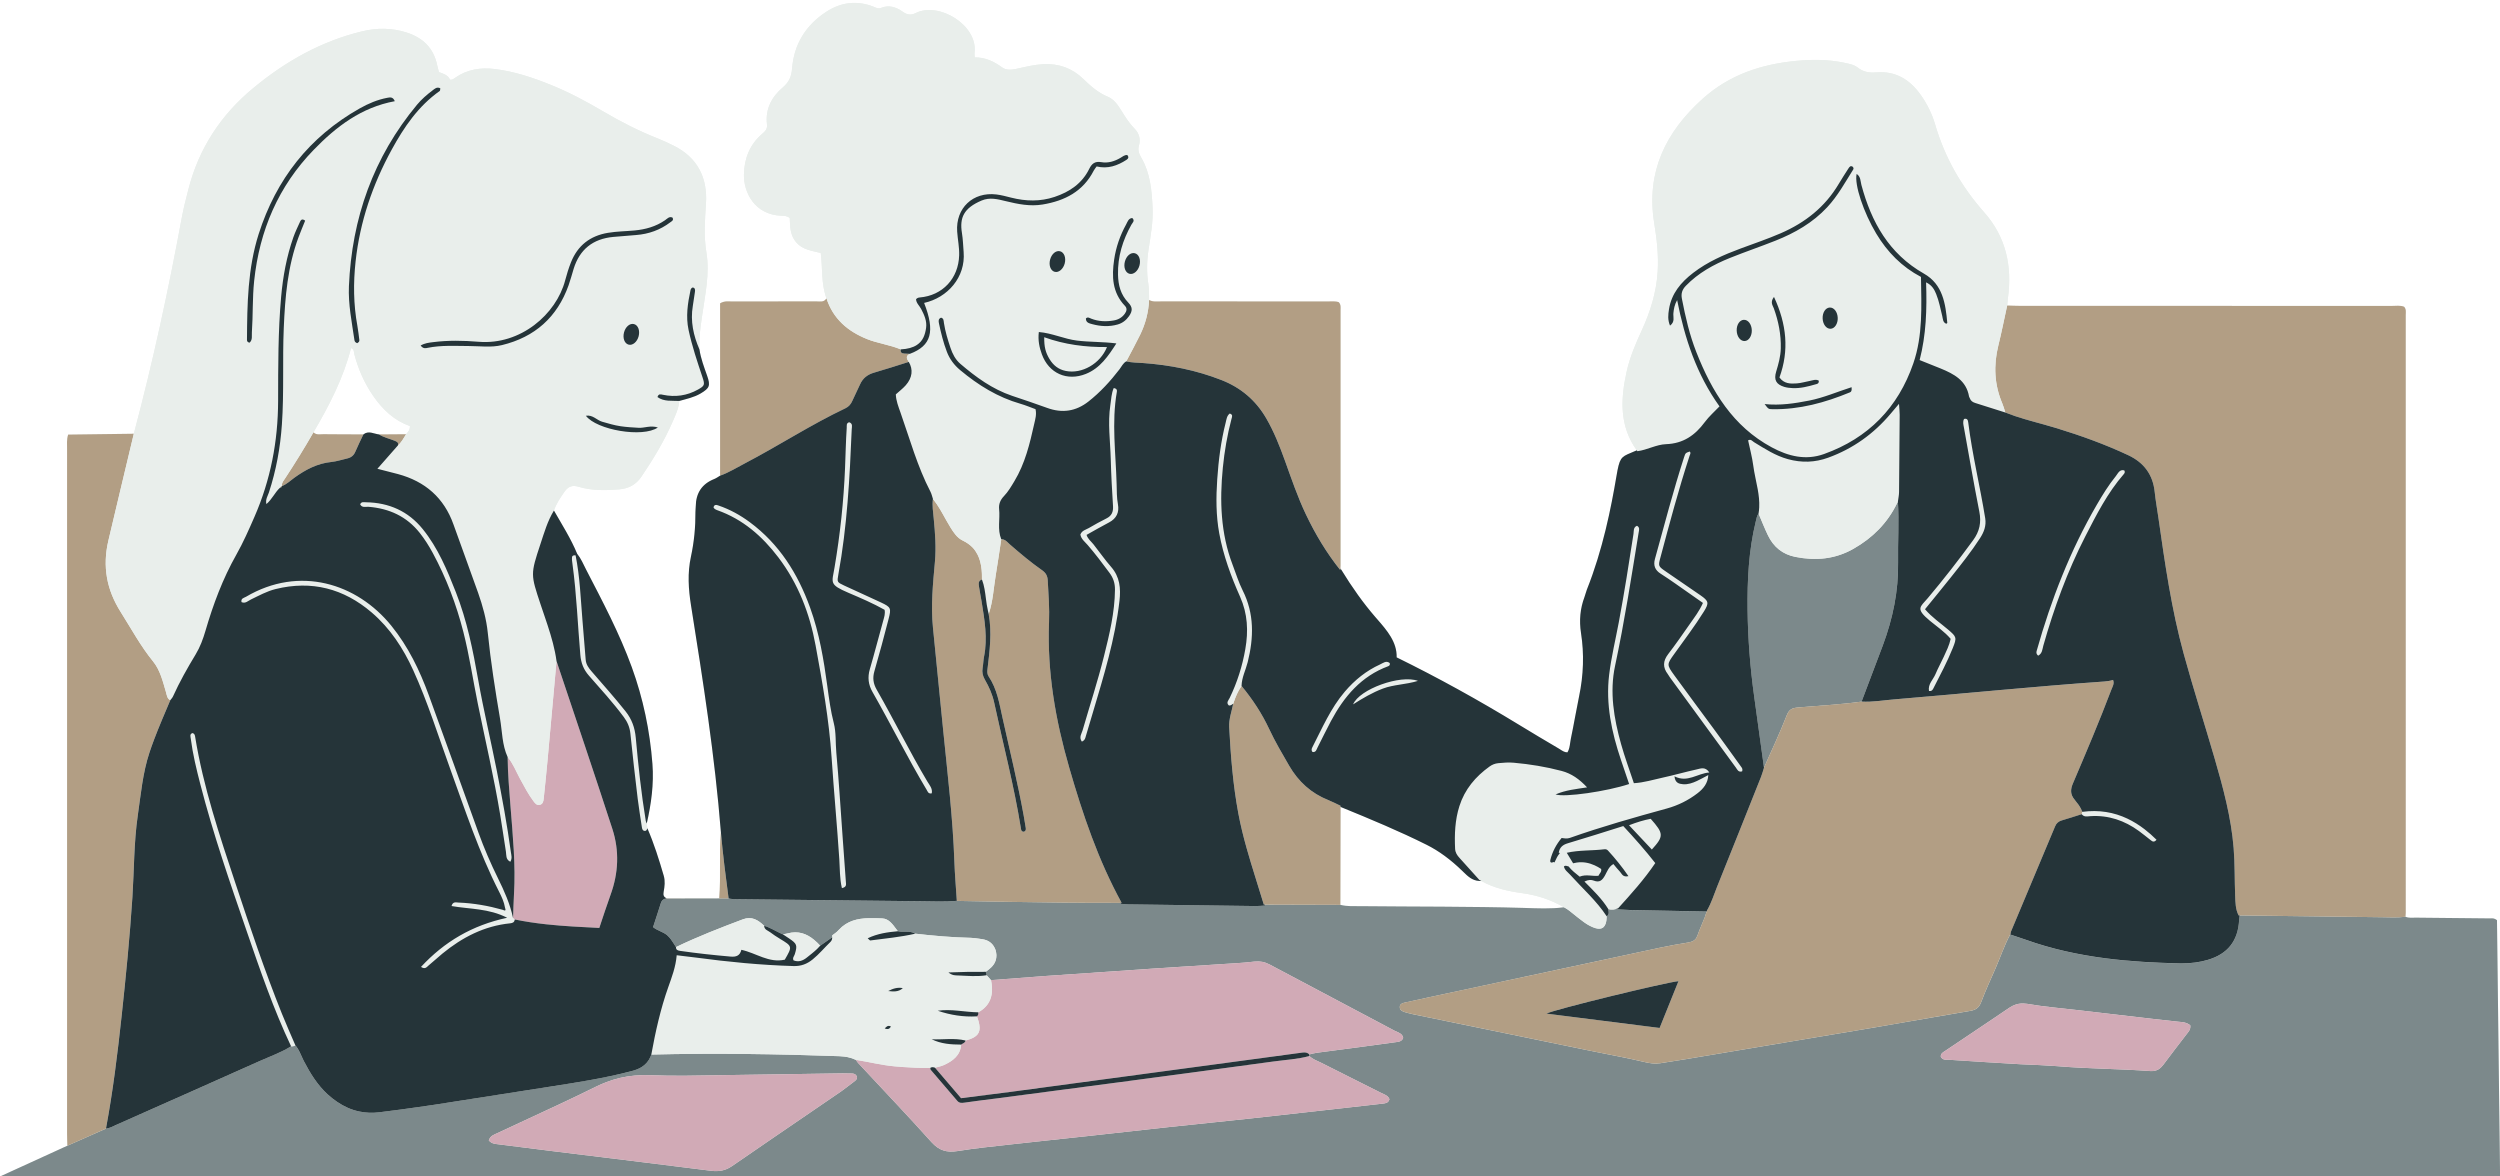
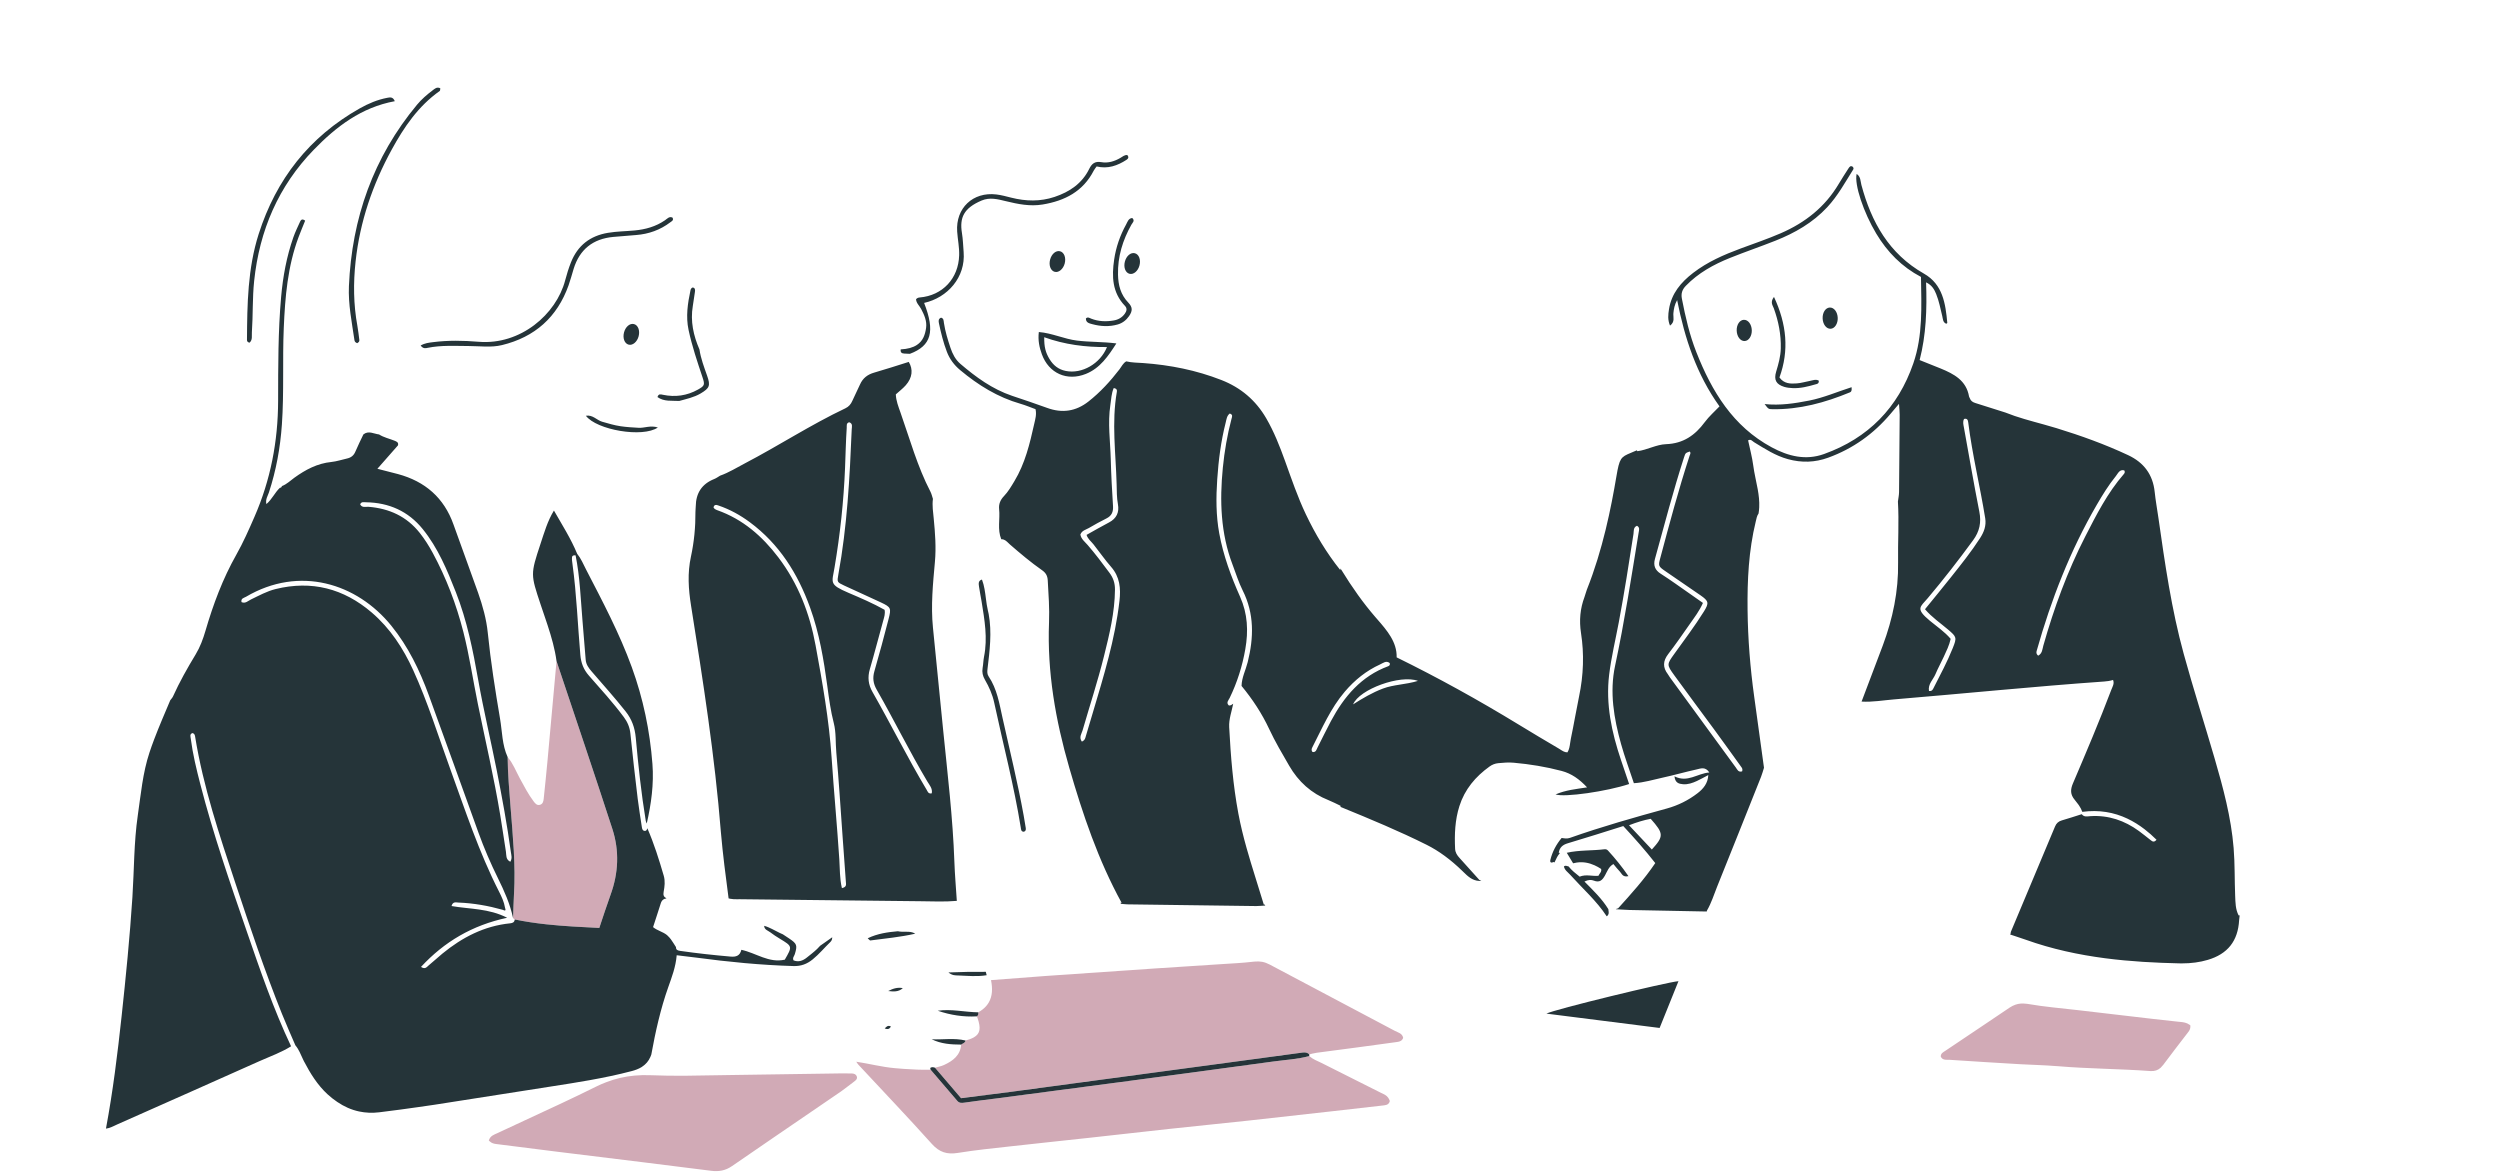
<svg xmlns="http://www.w3.org/2000/svg" fill="#000000" height="202.8" preserveAspectRatio="xMidYMid meet" version="1" viewBox="0.0 -0.5 431.0 202.8" width="431" zoomAndPan="magnify">
  <g id="change1_1">
-     <path d="M431.01,202.325c-0.18-14.86-0.35-29.57-0.53-44.18c-0.51-0.41-0.91-0.31-1.28-0.31 c-4.23-0.05-8.47-0.08-12.7-0.13c-0.6-0.01-1.22,0.11-1.79-0.16c0.01-0.22,0.04-0.44,0.04-0.65V53.815c0-0.48,0.12-1-0.28-1.43 c-0.68-0.27-1.4-0.14-2.1-0.15h-64.03c-0.76,0-1.53-0.04-2.3-0.06c0.04-0.44,0.07-0.88,0.13-1.31c0.75-5.51-0.35-10.53-4.1-14.76 c-3.93-4.44-6.78-9.44-8.45-15.14c-0.55-1.85-1.4-3.59-2.53-5.16c-1.86-2.6-4.31-4.09-7.58-3.83c-1.21,0.1-2.23-0.03-3.22-0.81 c-0.69-0.54-1.6-0.69-2.47-0.87c-2.67-0.55-5.36-0.56-8.05-0.31c-6.06,0.56-11.63,2.4-16.23,6.54c-6.37,5.73-9.78,12.61-8.36,21.41 c0.45,2.76,0.78,5.55,0.6,8.38c-0.22,3.56-1.25,6.9-2.73,10.12c-1.06,2.3-2.06,4.63-2.61,7.11c-1.06,4.74-1.28,9.39,1.74,13.59 c-0.37,0.17-0.7,0.3-0.99,0.42c-1.78,0.73-1.99,0.92-2.52,4.07c-0.93,5.46-2.34,12.6-5.1,19.53c-0.09,0.23-0.15,0.46-0.22,0.68 c-0.05,0.19-0.11,0.39-0.18,0.58c-0.75,1.99-0.94,4.03-0.6,6.25c0.55,3.54,0.44,7.21-0.34,10.9c-0.24,1.18-0.47,2.38-0.68,3.53 c-0.23,1.23-0.47,2.51-0.73,3.75c-0.05,0.23-0.09,0.48-0.12,0.72c-0.09,0.59-0.16,1.15-0.47,1.64h-0.01c-0.46,0-0.82-0.23-1.19-0.47 c-0.1-0.06-0.2-0.13-0.3-0.19c-2.31-1.35-4.59-2.72-6.79-4.05c-7.17-4.38-14.09-8.19-21.16-11.67c0.08-2.64-1.66-4.64-3.34-6.57 l-0.38-0.43c-2-2.32-3.9-4.97-5.85-8.15c-0.04-0.05-0.08-0.11-0.13-0.17c0.02-0.18,0.03-0.36,0.03-0.54v-44.04 c0-0.43,0.09-0.89-0.3-1.32c-0.57-0.22-1.24-0.13-1.89-0.13c-9.57-0.01-19.14,0-28.71-0.01c-0.71,0-1.44,0.13-2.11-0.25 c-0.03-0.88,0.03-1.77-0.11-2.63c-0.33-2.04-0.29-4.05,0.02-6.08c0.36-2.38,0.81-4.78,0.69-7.2c-0.13-2.98-0.4-5.95-1.93-8.6 c-0.41-0.71-0.65-1.3-0.41-2.13c0.3-1.07,0.03-2.1-0.77-2.9c-0.94-0.95-1.63-2.07-2.32-3.19c-0.59-0.94-1.24-1.88-2.29-2.31 c-1.68-0.69-2.96-1.85-4.23-3.07c-1.92-1.86-4.22-2.68-6.91-2.54c-1.55,0.09-3.04,0.46-4.54,0.79c-0.88,0.19-1.79,0.31-2.55-0.24 c-1.4-1.02-2.9-1.74-4.7-1.72c-0.02-0.37-0.07-0.58-0.04-0.79c0.62-4.74-6.14-8.86-10.13-6.86c-0.87,0.44-1.52,0.3-2.27-0.23 c-1.12-0.8-2.36-1.21-3.72-0.65c-0.49,0.2-0.85-0.03-1.25-0.19c-2.89-1.15-5.64-0.8-8.19,0.86c-3.52,2.3-5.57,5.57-5.9,9.8 c-0.1,1.34-0.51,2.32-1.58,3.23c-1.93,1.63-3.06,3.75-2.74,6.38c0.09,0.81-0.32,1.19-0.84,1.64c-2.13,1.83-3.08,4.24-3.14,7 c-0.05,3.04,1.8,6.93,6.48,7.11c0.43,0.02,0.88-0.03,1.42,0.39c0.06,1.38,0.03,2.94,1.12,4.2c1.1,1.27,2.66,1.43,4.23,1.83 c0.33,2.61,0.05,5.3,0.98,7.81c-0.42,0.75-1.14,0.53-1.77,0.53c-4.83,0.02-9.67,0.01-14.5,0.02c-0.64,0-1.31-0.14-2.07,0.32v29.71 c-0.33,0.19-0.64,0.43-0.99,0.57c-2.15,0.85-3.17,2.44-3.2,4.71c-0.01,0.33-0.06,0.66-0.06,0.99c0.02,2.59-0.23,5.18-0.77,7.7 c-0.62,2.85-0.44,5.6,0.02,8.46c2.06,12.97,4.1,25.94,5.14,39.04c-0.34,3.73,0.03,7.49-0.29,11.41h-8.98 c-0.57-0.17-0.71-0.56-0.6-1.13c0.18-0.92,0.28-1.87,0.02-2.77c-0.81-2.78-1.67-5.54-2.83-8.2c-0.04-0.27-0.07-0.54-0.1-0.81 c0.77-3.38,1.24-6.81,0.98-10.27c-0.44-5.71-1.6-11.28-3.56-16.68c-2.13-5.85-5.03-11.33-7.88-16.83c-0.48-0.93-0.87-1.9-1.54-2.72 c-1.08-2.62-2.6-5.01-4-7.46c0.4-1.21,1.12-2.25,1.84-3.28c0.61-0.86,1.32-1.15,2.4-0.82c2.3,0.69,4.66,0.65,7.03,0.45 c1.63-0.15,2.89-0.82,3.83-2.22c2.03-3.01,3.9-6.11,5.35-9.44c0.51-1.15,1.05-2.3,1.15-3.58c1.26-0.36,2.54-0.61,3.69-1.29 c1.56-0.93,1.72-1.36,1.12-3.06c-0.52-1.49-1.09-2.96-1.32-4.53c-0.13-1.93,0.17-3.83,0.44-5.73c0.51-3.65,1.36-7.32,0.75-10.98 c-0.47-2.87-0.26-5.62-0.07-8.46c0.28-4.42-1.46-7.93-5.61-9.98c-0.88-0.43-1.78-0.86-2.7-1.22c-3.29-1.29-6.41-2.9-9.45-4.69 c-2.89-1.7-5.85-3.28-8.97-4.54c-3.11-1.26-6.29-2.32-9.65-2.74c-2.49-0.31-4.82,0.06-6.91,1.54c-0.22,0.15-0.42,0.35-0.84,0.3 c-0.32-0.77-1.11-1.03-1.91-1.31c-0.1-0.39-0.21-0.76-0.29-1.13c-0.6-3.01-2.48-4.81-5.33-5.71c-2.54-0.8-5.1-0.81-7.66-0.18 c-7.04,1.71-13.17,5.17-18.7,9.75c-5.6,4.62-9.41,10.41-11.21,17.47c-0.4,1.6-0.83,3.19-1.13,4.81c-2.31,12.55-5,25-8.28,37.33 c-3.77,0.05-7.54,0.1-11.32,0.15c-0.28,0.92-0.18,1.69-0.18,2.45c-0.01,39.33-0.01,78.67-0.01,118c0,0.72,0.04,1.43,0.06,2.14 c-3.88,1.77-7.75,3.54-11.62,5.31H431.01z M231.11,138.615c5.34,2.18,10.16,4.19,14.85,6.54c2.11,1.05,4.13,2.53,6.18,4.53 l0.15,0.15c0.75,0.73,1.53,1.49,2.74,1.54l0.36,0.02c2.22,1.23,4.63,1.75,7.13,2.1c2.51,0.34,4.9,1.13,7.11,2.42 c-2.3,0.31-4.61,0.18-6.91,0.11c-9.34-0.27-18.69-0.2-28.03-0.3c-1.21-0.02-2.42,0.08-3.61-0.23 C231.09,149.865,231.1,144.245,231.11,138.615z M60.52,59.495c0.58,0.22,0.48,0.73,0.58,1.12c0.68,2.57,1.74,4.96,3.25,7.15 c1.62,2.35,3.63,4.24,6.32,5.19c0.03,0.7-0.35,1.03-0.65,1.41c-1.56,0.01-3.12,0.02-4.67,0.03c-0.9-0.1-1.8-0.72-2.7,0 c-2.3-0.01-4.6-0.01-6.9-0.04c-0.58-0.01-1.22,0.18-1.71-0.33C56.74,69.435,59.19,64.715,60.52,59.495z" fill="#e9eeeb" />
-   </g>
+     </g>
  <g id="change2_1">
-     <path d="M430.48,158.145c-0.51-0.41-0.91-0.31-1.28-0.31c-4.23-0.05-8.47-0.08-12.7-0.13 c-0.6-0.01-1.22,0.11-1.79-0.16c-0.001,0-0.003,0-0.004,0c0,0.001,0,0.003,0,0.004c-1.365,0.186-2.736,0.094-4.104,0.079 c-8.161-0.091-16.322-0.203-24.483-0.308l-0.002,0.018c-0.011,0.09-0.022,0.179-0.034,0.268c-0.023,0.178-0.048,0.355-0.058,0.534 c-0.198,3.6-1.971,5.843-5.419,6.857c-1.372,0.404-2.834,0.603-4.454,0.603c-0.16,0-0.322-0.002-0.485-0.006 c-7.979-0.189-17.359-0.822-26.446-4.08c-0.602-0.216-1.209-0.414-1.815-0.613c-0.278-0.091-0.557-0.182-0.834-0.274l-0.023-0.007 c-1.019,1.885-1.682,3.912-2.538,5.866c-0.84,1.91-1.72,3.81-2.45,5.76c-0.36,0.96-0.9,1.36-1.88,1.53 c-2.24,0.372-4.475,0.764-6.709,1.155c-1.412,0.247-2.825,0.487-4.237,0.734c-1.82,0.319-3.639,0.641-5.463,0.951 c-10.88,1.84-21.77,3.66-32.66,5.49c-1.47,0.24-2.93,0.48-4.4,0.7c-0.93,0.14-1.81,0-2.74-0.22c-2.62-0.62-5.26-1.123-7.898-1.65 c-0.595-0.118-1.19-0.236-1.785-0.358c-4.525-0.931-9.049-1.866-13.574-2.799c-5.538-1.14-11.077-2.278-16.613-3.423 c-0.48-0.1-0.96-0.24-1.43-0.37c-0.19-0.056-0.37-0.136-0.519-0.242c-0.198-0.139-0.338-0.331-0.333-0.629 c0.01-0.546,0.467-0.682,0.914-0.78c1.342-0.293,2.682-0.593,4.025-0.881c13.32-2.862,26.64-5.727,39.962-8.578 c1.611-0.345,3.236-0.627,4.862-0.893c0.174-0.028,0.332-0.068,0.481-0.117c0.508-0.168,0.87-0.472,1.078-1.091 c0.173-0.513,0.384-1.015,0.597-1.515c0.225-0.527,0.452-1.054,0.655-1.59c0.126-0.334,0.236-0.673,0.331-1.017l-3.035-0.059 c-3.419-0.065-6.839-0.132-10.258-0.204c-0.45-0.01-0.904-0.04-1.343-0.069c-0.212-0.015-0.423-0.028-0.634-0.04l-0.378-0.021 l0.042-0.047c-0.161,0.044-0.324,0.078-0.488,0.092c-0.28,0.024-0.564,0.003-0.851-0.067c0.025,0.275,0.101,0.562,0.034,0.816 c-0.039,0.152-0.13,0.293-0.313,0.412c0,0,0,0-0.001,0c-0.013,0.536-0.079,0.971-0.202,1.306c-0.366,1.006-1.253,1.109-2.786,0.297 c-0.342-0.181-0.661-0.394-0.973-0.616c-0.359-0.255-0.709-0.526-1.053-0.804c-0.208-0.167-0.415-0.336-0.625-0.501 c-0.487-0.383-0.951-0.799-1.494-1.102c-0.079-0.044-0.154-0.093-0.237-0.131c-2.3,0.31-4.61,0.18-6.91,0.11 c-9.34-0.27-18.69-0.2-28.03-0.3c-1.21-0.02-2.42,0.08-3.61-0.23c-4.338-0.01-8.676-0.029-13.005-0.039l0.049,0.163l-0.228,0.014 c-0.139,0.008-0.276,0.019-0.415,0.029c-0.298,0.023-0.616,0.043-0.909,0.043c-7.407-0.093-14.812-0.192-22.218-0.294 c-0.23-0.004-0.459-0.028-0.682-0.052c-0.104-0.012-0.209-0.022-0.313-0.032l-0.096-0.008l-0.046-0.085 c-0.016-0.029-0.03-0.058-0.045-0.087c-3.364,0.012-6.727-0.009-10.09-0.044c-6.041-0.061-12.084-0.173-18.13-0.288 c-2.08,0.18-4.17,0.08-6.25,0.06c-0.816-0.008-1.632-0.019-2.448-0.028c-9.56-0.094-19.12-0.205-28.68-0.318 c-0.19-0.002-0.381,0.001-0.571,0.003c-0.369,0.006-0.739-0.007-1.102-0.082c-0.096-0.02-0.193-0.034-0.288-0.064 c-3.604,0.007-7.207,0.015-10.806,0.022c-0.189,0.022-0.333,0.09-0.457,0.179c-0.202,0.146-0.339,0.363-0.426,0.648 c-0.201,0.627-0.405,1.254-0.611,1.889c-0.036,0.111-0.073,0.225-0.109,0.336c-0.2,0.615-0.402,1.235-0.609,1.875 c0.73,0.61,1.68,0.79,2.39,1.37c0,0,0.001,0.001,0.001,0.001c0,0,0.001,0.001,0.002,0.001c0.044,0.036,0.077,0.079,0.118,0.116 c0.42,0.376,0.723,0.826,1.01,1.29c0.032,0.052,0.066,0.103,0.098,0.154c0.106,0.172,0.213,0.344,0.327,0.512 c3.753-1.813,7.634-3.315,11.53-4.784c1.55-0.584,2.638,0.123,3.673,1.115c0.964,0.262,1.797,0.809,2.689,1.229 c0.176,0.082,0.35,0.168,0.531,0.236c0.27-0.05,0.55-0.08,0.81-0.15c1.848-0.502,3.299,0.047,4.561,1.09 c0.371,0.306,0.728,0.649,1.072,1.026c0.189-0.133,0.378-0.267,0.567-0.4c0.503-0.353,1.007-0.705,1.503-1.063 c0-0.009,0.002-0.018,0.003-0.028c0.003-0.097,0.003-0.195,0.006-0.295c-0.001,0-0.001-0.001-0.002-0.001 c0.001,0,0.001-0.001,0.002-0.001c0-0.001,0-0.003,0-0.004l0,0v0c0.336-0.266,0.728-0.495,1.011-0.818 c0.035-0.04,0.072-0.073,0.107-0.112c1.462-1.591,3.271-1.975,5.152-2.025c0.773-0.021,1.558,0.011,2.337,0.04 c1.128,0.044,1.79,0.997,2.438,1.866c0.088,0.117,0.175,0.233,0.264,0.344c0.014,0.003,0.028,0.004,0.042,0.007 c0.415,0.093,0.843,0.081,1.27,0.077c0.216-0.002,0.432,0,0.645,0.019c0.357,0.031,0.707,0.111,1.04,0.317 c3.2,0.37,6.42,0.65,9.65,0.72c0.251,0.008,0.502,0.039,0.753,0.07c0.244,0.029,0.486,0.06,0.729,0.099 c0.156,0.025,0.312,0.048,0.468,0.072c0.906,0.146,1.594,0.589,1.999,1.33c0.096,0.175,0.191,0.351,0.253,0.562 c0.076,0.26,0.118,0.513,0.132,0.76c0.001,0.024,0.006,0.048,0.007,0.072c0.001,0.041-0.004,0.08-0.004,0.121 c-0.005,0.761-0.312,1.454-0.938,2.045c-0.227,0.211-0.476,0.399-0.721,0.591c-0.056,0.045-0.111,0.091-0.166,0.137 c0.049,0.194,0.099,0.388,0.148,0.583c0.25,0.28,0.5,0.569,0.749,0.849c2.734-0.207,5.475-0.425,8.212-0.623 c0.438-0.032,0.875-0.069,1.313-0.1c6.245-0.44,12.49-0.867,18.736-1.288c1.353-0.091,2.706-0.176,4.059-0.263 c2.539-0.164,5.076-0.326,7.62-0.496c1.703-0.114,3.424-0.187,5.13-0.389c0.095-0.011,0.191-0.019,0.286-0.031 c0.067-0.009,0.129-0.005,0.195-0.01c0.397-0.036,0.775-0.026,1.137,0.039c0.023,0.004,0.046,0.003,0.069,0.008 c0.221,0.043,0.437,0.104,0.651,0.182c0.003,0.001,0.006,0.003,0.008,0.004c0.21,0.077,0.418,0.169,0.625,0.278 c7.19,3.81,14.39,7.61,21.57,11.43c0.55,0.29,1.29,0.41,1.45,1.2c-0.086,0.255-0.226,0.416-0.395,0.521 c-0.28,0.176-0.639,0.199-0.961,0.244c-4.243,0.588-8.488,1.158-12.736,1.708c-0.546,0.071-1.088,0.135-1.618,0.266 c-0.161,0.041-0.321,0.086-0.48,0.142v0.27c0.02,0.019,0.044,0.032,0.064,0.05c0.28,0.25,0.593,0.442,0.921,0.607 c0.38,0.19,0.776,0.351,1.154,0.543c0.735,0.374,1.472,0.742,2.208,1.112c2.651,1.334,5.306,2.661,7.955,3.999 c0.57,0.288,1.253,0.455,1.519,1.119c-0.096,0.39-0.314,0.563-0.574,0.654c-0.188,0.066-0.397,0.091-0.598,0.116 c-2.798,0.317-5.596,0.634-8.394,0.951c-0.201,0.023-0.402,0.046-0.602,0.069c-0.303,0.034-0.607,0.067-0.91,0.101 c-4.438,0.497-8.876,1.002-13.323,1.489c-4.53,0.49-9.06,0.94-13.59,1.43c-1.413,0.151-2.826,0.31-4.24,0.467 c-3.167,0.353-6.334,0.708-9.502,1.056c-4.418,0.485-8.84,0.941-13.257,1.438c-0.127,0.014-0.255,0.028-0.382,0.042 c-3.034,0.342-6.075,0.648-9.089,1.138c-1.86,0.3-3.19-0.1-4.49-1.54c-4.081-4.554-8.308-8.983-12.479-13.467 c-0.059-0.063-0.118-0.126-0.177-0.189c0,0,0,0,0,0c-0.001-0.001-0.002-0.002-0.003-0.004c-0.113-0.121-0.208-0.274-0.308-0.424 c-0.024-0.035-0.05-0.068-0.074-0.102c-0.443-0.215-0.9-0.362-1.369-0.462c-0.009-0.002-0.018-0.005-0.027-0.007 c-0.374-0.078-0.756-0.118-1.143-0.144c-0.106-0.007-0.212-0.019-0.319-0.022c-10.8-0.38-21.6-0.55-32.409-0.28 c-0.049,0.152-0.109,0.289-0.169,0.427c-0.311,0.713-0.777,1.237-1.363,1.63c-0.062,0.042-0.12,0.089-0.185,0.128 c-0.476,0.285-1.023,0.494-1.624,0.656c-2.431,0.645-4.889,1.147-7.36,1.588c-2.124,0.38-4.255,0.717-6.389,1.046 c-6.788,1.047-13.569,2.141-20.357,3.187c-0.909,0.14-1.82,0.265-2.731,0.395c-1.005,0.144-2.012,0.287-3.019,0.42 c-1.24,0.164-2.48,0.327-3.722,0.478c-1.227,0.149-2.371,0.086-3.454-0.143c-1.35-0.285-2.597-0.848-3.766-1.641 c-0.567-0.384-1.119-0.811-1.651-1.298c-1.768-1.619-3.002-3.629-4.105-5.735c-0.059-0.113-0.11-0.23-0.165-0.345 c-0.39-0.811-0.701-1.664-1.287-2.368c-0.009-0.01-0.014-0.022-0.023-0.032c-0.213,0.187-0.47,0.198-0.734,0.183 c-1.645,1.025-3.462,1.689-5.225,2.463c-0.094,0.041-0.189,0.08-0.283,0.122c-0.056,0.025-0.112,0.05-0.167,0.075 c-7.646,3.429-15.307,6.824-22.968,10.219c-0.425,0.188-0.849,0.378-1.274,0.567c-0.48,0.214-0.945,0.471-1.449,0.628 c-0.014,0.004-0.028,0.008-0.043,0.013c-0.164,0.049-0.333,0.088-0.508,0.11c-0.343,0.152-0.687,0.304-1.03,0.456 c-1.871,0.829-3.743,1.658-5.614,2.487c0,0,0-0.001,0-0.001c-3.879,1.769-7.747,3.539-11.616,5.308h431.01 C430.83,187.465,430.66,172.755,430.48,158.145z M147.491,185.767c-0.048,0.044-0.097,0.088-0.151,0.128 c-0.078,0.058-0.155,0.12-0.232,0.179c-0.493,0.376-0.985,0.753-1.482,1.123c-0.214,0.16-0.425,0.326-0.646,0.478 c-3.807,2.609-7.621,5.208-11.432,7.812c-2.455,1.678-4.91,3.356-7.354,5.05c-0.019,0.013-0.038,0.019-0.056,0.032 c-0.262,0.179-0.525,0.327-0.79,0.444c-0.007,0.003-0.014,0.006-0.022,0.009c-0.28,0.122-0.564,0.211-0.853,0.272 c-0.008,0.002-0.017,0.003-0.025,0.005c-0.284,0.058-0.573,0.089-0.868,0.097c-0.015,0-0.031,0.001-0.046,0.001 c-0.3,0.005-0.607-0.013-0.923-0.052c-3.87-0.49-7.74-0.98-11.61-1.45c-5.01-0.62-10.03-1.23-15.04-1.85 c-3.38-0.42-6.76-0.85-10.14-1.28c-0.079-0.01-0.16-0.02-0.24-0.03c-0.408-0.048-0.817-0.135-1.172-0.484 c-0.045-0.044-0.094-0.072-0.138-0.126c0,0,0-0.001,0-0.001c-0.001-0.001-0.002-0.001-0.003-0.003 c0.243-0.832,0.938-1.01,1.508-1.279c1.559-0.735,3.123-1.461,4.687-2.185c4.123-1.912,8.249-3.809,12.317-5.832 c0.57-0.283,1.142-0.525,1.715-0.745c1.604-0.619,3.228-0.998,4.923-1.149c0.88-0.079,1.777-0.104,2.702-0.065 c4.092,0.175,8.191,0.062,12.285-0.003c0.58-0.01,1.16-0.021,1.74-0.028c1.636-0.019,3.273-0.049,4.909-0.073 c4.742-0.069,9.484-0.141,14.226-0.216c0.367,0,0.729,0.011,1.093,0.02c0.184,0.004,0.368,0,0.551,0.008 c0.148,0.006,0.286,0.041,0.41,0.099c0.021,0.01,0.044,0.014,0.064,0.026c0.025,0.014,0.044,0.037,0.067,0.055 c0.04,0.03,0.083,0.057,0.117,0.096c0.02,0.023,0.031,0.055,0.048,0.082c0.028,0.043,0.06,0.083,0.08,0.136c0,0.001,0,0.001,0,0.002 c0,0.001,0.001,0.001,0.001,0.001C147.824,185.368,147.692,185.584,147.491,185.767z M377.591,176.746 c-0.075,0.373-0.299,0.644-0.515,0.911c-0.041,0.051-0.083,0.103-0.122,0.154c-1.33,1.751-2.695,3.476-3.997,5.248 c-0.091,0.124-0.191,0.221-0.288,0.324c-0.056,0.06-0.108,0.134-0.166,0.187c-0.002,0.002-0.005,0.003-0.007,0.005 c-0.478,0.432-1.038,0.631-1.776,0.579c-5.31-0.4-10.65-0.39-15.97-0.84c-0.129-0.011-0.258-0.018-0.387-0.028 c-0.903-0.07-1.807-0.123-2.712-0.163c-1.107-0.048-2.215-0.087-3.321-0.149c-4.06-0.23-8.11-0.5-12.17-0.76 c-0.031-0.002-0.063-0.002-0.094-0.003c-0.238-0.007-0.488,0.008-0.723-0.022c-0.162-0.02-0.316-0.062-0.451-0.155 c-0.119-0.082-0.224-0.2-0.307-0.374c-0.013-0.574,0.432-0.764,0.782-0.999c2.251-1.515,4.505-3.024,6.758-4.535 c1.446-0.97,2.892-1.94,4.334-2.921c0.338-0.228,0.672-0.382,1.012-0.503c0.276-0.098,0.563-0.16,0.861-0.186 c0.302-0.026,0.622-0.02,0.965,0.027c0.075,0.01,0.14,0.007,0.217,0.021c0.001,0,0.002,0,0.003,0.001c0,0,0.001,0,0.001,0 c0.044,0.008,0.088,0.013,0.132,0.021c2.818,0.493,5.682,0.721,8.528,1.055c4.364,0.512,8.729,1.024,13.093,1.531 c1.419,0.165,2.839,0.317,4.259,0.471c0.102,0.011,0.204,0.02,0.307,0.029c0.569,0.048,1.137,0.119,1.649,0.501 c0.037,0.027,0.077,0.04,0.113,0.071C377.629,176.433,377.622,176.598,377.591,176.746z M301.278,104.658 c-0.057-5.119,0.185-10.226,1.409-15.234c0.059-0.24,0.105-0.484,0.175-0.719c0.069-0.235,0.161-0.463,0.31-0.671 c0.031,0.072,0.061,0.145,0.091,0.218c0.503,1.185,0.975,2.384,1.534,3.542c0.961,1.994,2.502,3.268,4.726,3.713 c3.517,0.704,6.86,0.4,10.027-1.407c3.281-1.872,5.827-4.41,7.48-7.799c0.054-0.111,0.116-0.214,0.168-0.327 c0.21,3.504-0.026,7.009,0.029,10.512c0.078,4.953-0.915,9.688-2.633,14.296c-1.206,3.233-2.44,6.455-3.661,9.682 c-0.067,0.01-0.135,0.015-0.202,0.024c-3.578,0.492-7.186,0.665-10.779,0.988c-0.969,0.087-1.507,0.306-1.914,1.346 c-0.299,0.765-0.611,1.524-0.932,2.28c-0.642,1.512-1.318,3.011-1.992,4.511c-0.29,0.646-0.579,1.293-0.866,1.94 c-0.046,0.104-0.093,0.208-0.139,0.312c0,0,0,0,0,0c-0.563-4.083-1.124-8.167-1.688-12.25 C301.734,114.652,301.333,109.663,301.278,104.658z" fill="#7c898b" />
-   </g>
+     </g>
  <g id="change3_1">
-     <path d="M241.906,178.42c-0.085,0.252-0.224,0.411-0.391,0.516c-0.28,0.176-0.639,0.199-0.961,0.244 c-4.243,0.588-8.488,1.158-12.736,1.708c-0.546,0.071-1.088,0.135-1.618,0.266c-0.161,0.04-0.321,0.084-0.48,0.138 c-0.332-0.371-0.758-0.383-1.206-0.323c-4.178,0.565-8.356,1.129-12.534,1.692c-7.108,0.958-14.217,1.914-21.326,2.871 c-5.371,0.723-10.741,1.455-16.114,2.169c-2.927,0.389-5.858,0.749-8.851,1.13c-1.506-1.761-3-3.508-4.494-5.255 c0.518-0.153,1.064-0.245,1.549-0.469c1.528-0.704,2.811-1.645,2.968-3.518c0.126-0.115,0.297-0.183,0.444-0.276 c0.147-0.093,0.271-0.21,0.303-0.426c0.595-0.16,1.072-0.337,1.44-0.549c1.104-0.634,1.228-1.578,0.633-3.319 c-0.035-0.102-0.08-0.199-0.121-0.299c0.251-0.173,0.283-0.423,0.244-0.697c0.56-0.313,1.008-0.671,1.357-1.068 c0.174-0.198,0.324-0.407,0.45-0.624c0.633-1.086,0.689-2.4,0.387-3.856c0,0,0,0,0,0c2.738-0.209,5.475-0.423,8.213-0.624 c0.438-0.032,0.875-0.069,1.313-0.1c6.245-0.44,12.49-0.867,18.736-1.288c1.353-0.091,2.706-0.176,4.059-0.263 c2.539-0.163,5.078-0.326,7.616-0.494c1.713-0.113,3.432-0.187,5.134-0.391c0.095-0.011,0.191-0.019,0.286-0.031 c0.067-0.009,0.129-0.005,0.195-0.01c0.397-0.035,0.775-0.025,1.137,0.039c0.023,0.004,0.046,0.003,0.069,0.008 c0.221,0.043,0.437,0.104,0.651,0.182c0.003,0.001,0.006,0.003,0.008,0.004c0.211,0.078,0.42,0.171,0.628,0.282 c7.19,3.806,14.384,7.605,21.566,11.427C241.008,177.508,241.753,177.63,241.906,178.42z M238.023,187.876 c-2.649-1.338-5.304-2.665-7.955-3.999c-0.736-0.37-1.473-0.737-2.207-1.109c-0.379-0.192-0.775-0.355-1.156-0.546 c-0.328-0.165-0.641-0.357-0.921-0.607c-0.021-0.019-0.046-0.032-0.067-0.052c-2.018,0.552-4.107,0.651-6.165,0.934 c-8.853,1.219-17.712,2.398-26.571,3.578c-7.011,0.935-14.025,1.853-21.038,2.775c-1.903,0.25-3.811,0.46-5.708,0.748 c-0.483,0.073-0.867,0.072-1.189-0.302c-1.537-1.786-3.071-3.576-4.598-5.37c-0.062-0.073-0.047-0.211-0.069-0.319c0,0,0,0,0,0 c-1.559,0.023-3.11-0.04-4.663-0.152c-0.518-0.037-1.035-0.08-1.554-0.127c-2.24-0.202-4.401-0.775-6.609-1.108 c-0.002,0-0.004-0.001-0.006-0.001c0.025,0.034,0.05,0.067,0.074,0.102c0.1,0.147,0.192,0.299,0.312,0.428c0,0,0,0,0,0 c0.059,0.063,0.118,0.126,0.177,0.189c4.172,4.479,8.396,8.909,12.484,13.462c1.3,1.448,2.622,1.842,4.482,1.54 c3.013-0.489,6.056-0.795,9.093-1.133c0.127-0.014,0.255-0.028,0.382-0.042c4.417-0.497,8.839-0.953,13.257-1.438 c3.168-0.348,6.335-0.703,9.502-1.056c1.413-0.157,2.826-0.318,4.24-0.471c4.529-0.49,9.061-0.939,13.59-1.429 c4.443-0.481,8.883-0.986,13.324-1.485c0.303-0.034,0.607-0.067,0.91-0.101c0.201-0.023,0.402-0.046,0.602-0.069 c2.799-0.314,5.597-0.63,8.394-0.955c0.203-0.024,0.411-0.047,0.598-0.112c0.26-0.09,0.478-0.264,0.574-0.654 C239.276,188.332,238.593,188.164,238.023,187.876z M147.71,185.067c-0.02-0.053-0.052-0.094-0.08-0.137 c-0.017-0.026-0.028-0.059-0.048-0.082c-0.034-0.039-0.076-0.066-0.117-0.096c-0.023-0.017-0.042-0.04-0.067-0.055 c-0.02-0.011-0.043-0.016-0.064-0.026c-0.124-0.058-0.262-0.093-0.41-0.099c-0.184-0.007-0.368-0.003-0.551-0.008 c-0.366-0.009-0.732-0.021-1.097-0.015c-4.741,0.07-9.481,0.143-14.222,0.211c-1.636,0.023-3.273,0.053-4.909,0.073 c-0.58,0.007-1.16,0.019-1.74,0.028c-4.096,0.069-8.196,0.183-12.283,0.006c-0.926-0.04-1.824-0.016-2.704,0.063 c-1.695,0.151-3.32,0.531-4.923,1.149c-0.572,0.221-1.142,0.462-1.711,0.746c-4.066,2.025-8.196,3.922-12.32,5.832 c-1.565,0.724-3.128,1.45-4.687,2.185c-0.571,0.269-1.265,0.448-1.508,1.279c0.001,0.001,0.002,0.001,0.003,0.003 c0.043,0.054,0.092,0.082,0.137,0.127c0.355,0.349,0.765,0.436,1.172,0.484c0.082,0.01,0.164,0.02,0.245,0.03 c3.377,0.433,6.755,0.861,10.134,1.279c5.015,0.62,10.031,1.228,15.046,1.848c3.87,0.478,7.74,0.965,11.609,1.453 c0.315,0.04,0.62,0.057,0.92,0.052c0.015,0,0.031,0,0.046-0.001c0.295-0.007,0.584-0.038,0.868-0.097 c0.008-0.002,0.017-0.003,0.025-0.005c0.288-0.061,0.572-0.151,0.853-0.272c0.007-0.003,0.014-0.006,0.022-0.009 c0.265-0.116,0.528-0.267,0.79-0.444c0.019-0.013,0.038-0.019,0.056-0.032c2.444-1.694,4.899-3.372,7.354-5.05 c3.809-2.604,7.621-5.203,11.428-7.811c0.222-0.152,0.434-0.318,0.65-0.479c0.496-0.371,0.988-0.748,1.482-1.123 c0.078-0.06,0.156-0.121,0.234-0.181c0.053-0.04,0.102-0.083,0.149-0.126c0.201-0.183,0.333-0.399,0.22-0.698 C147.711,185.068,147.711,185.068,147.71,185.067z M377.488,176.174c-0.516-0.38-1.083-0.45-1.649-0.501 c-0.102-0.009-0.205-0.018-0.307-0.029c-1.42-0.154-2.84-0.307-4.259-0.471c-4.365-0.507-8.729-1.019-13.093-1.531 c-2.846-0.334-5.71-0.562-8.528-1.055c-0.044-0.008-0.089-0.013-0.133-0.021c-0.001,0-0.002,0-0.003-0.001 c-0.077-0.014-0.143-0.01-0.217-0.021c-0.344-0.047-0.664-0.054-0.965-0.027c-0.298,0.026-0.585,0.088-0.861,0.186 c-0.34,0.121-0.674,0.276-1.014,0.507c-1.44,0.978-2.886,1.948-4.332,2.917c-2.253,1.512-4.508,3.02-6.758,4.535 c-0.35,0.236-0.795,0.425-0.782,0.999c0.083,0.173,0.188,0.292,0.307,0.374c0.135,0.092,0.289,0.134,0.451,0.155 c0.235,0.03,0.485,0.016,0.723,0.022c0.031,0.001,0.062,0.001,0.093,0.002c4.058,0.256,8.114,0.535,12.175,0.758 c1.105,0.061,2.211,0.102,3.317,0.151c0.906,0.04,1.81,0.09,2.712,0.163c0.13,0.01,0.261,0.012,0.392,0.023 c5.314,0.452,10.652,0.448,15.969,0.84c0.734,0.054,1.296-0.144,1.773-0.574c0.002-0.002,0.005-0.003,0.007-0.005 c0.058-0.053,0.11-0.127,0.166-0.187c0.097-0.104,0.196-0.2,0.288-0.324c1.302-1.772,2.667-3.497,3.997-5.248 c0.039-0.052,0.081-0.103,0.122-0.154c0.214-0.267,0.439-0.538,0.515-0.911c0.03-0.149,0.037-0.314,0.01-0.501 C377.565,176.214,377.525,176.201,377.488,176.174z M88.608,153.686c-0.083,1.367-0.105,2.737-0.155,4.105 c0.095,0.075,0.19,0.149,0.285,0.224h0c0.901,0.187,1.804,0.347,2.709,0.484c0.905,0.138,1.813,0.253,2.722,0.352 c3.031,0.329,6.084,0.472,9.148,0.629c0.677-2.001,1.272-3.881,1.947-5.732c1.365-3.747,1.53-7.567,0.311-11.326 c-3.137-9.669-6.41-19.294-9.63-28.939c0,0,0,0,0,0c-0.518,5.727-1.031,11.457-1.557,17.186c-0.201,2.183-0.427,4.365-0.655,6.545 c-0.046,0.442-0.15,0.904-0.657,1.039c-0.515,0.137-0.817-0.247-1.078-0.594c-0.925-1.233-1.633-2.598-2.367-3.948 c-0.678-1.247-1.177-2.599-2.117-3.696c0.025,2.856,0.274,5.699,0.496,8.543C88.403,143.594,88.917,148.623,88.608,153.686z" fill="#d1aab6" />
+     <path d="M241.906,178.42c-0.085,0.252-0.224,0.411-0.391,0.516c-0.28,0.176-0.639,0.199-0.961,0.244 c-4.243,0.588-8.488,1.158-12.736,1.708c-0.546,0.071-1.088,0.135-1.618,0.266c-0.161,0.04-0.321,0.084-0.48,0.138 c-0.332-0.371-0.758-0.383-1.206-0.323c-4.178,0.565-8.356,1.129-12.534,1.692c-7.108,0.958-14.217,1.914-21.326,2.871 c-5.371,0.723-10.741,1.455-16.114,2.169c-2.927,0.389-5.858,0.749-8.851,1.13c-1.506-1.761-3-3.508-4.494-5.255 c0.518-0.153,1.064-0.245,1.549-0.469c1.528-0.704,2.811-1.645,2.968-3.518c0.126-0.115,0.297-0.183,0.444-0.276 c0.147-0.093,0.271-0.21,0.303-0.426c0.595-0.16,1.072-0.337,1.44-0.549c1.104-0.634,1.228-1.578,0.633-3.319 c-0.035-0.102-0.08-0.199-0.121-0.299c0.251-0.173,0.283-0.423,0.244-0.697c0.56-0.313,1.008-0.671,1.357-1.068 c0.174-0.198,0.324-0.407,0.45-0.624c0.633-1.086,0.689-2.4,0.387-3.856c0,0,0,0,0,0c2.738-0.209,5.475-0.423,8.213-0.624 c0.438-0.032,0.875-0.069,1.313-0.1c6.245-0.44,12.49-0.867,18.736-1.288c1.353-0.091,2.706-0.176,4.059-0.263 c2.539-0.163,5.078-0.326,7.616-0.494c1.713-0.113,3.432-0.187,5.134-0.391c0.095-0.011,0.191-0.019,0.286-0.031 c0.067-0.009,0.129-0.005,0.195-0.01c0.397-0.035,0.775-0.025,1.137,0.039c0.023,0.004,0.046,0.003,0.069,0.008 c0.221,0.043,0.437,0.104,0.651,0.182c0.003,0.001,0.006,0.003,0.008,0.004c0.211,0.078,0.42,0.171,0.628,0.282 c7.19,3.806,14.384,7.605,21.566,11.427C241.008,177.508,241.753,177.63,241.906,178.42z M238.023,187.876 c-2.649-1.338-5.304-2.665-7.955-3.999c-0.736-0.37-1.473-0.737-2.207-1.109c-0.379-0.192-0.775-0.355-1.156-0.546 c-0.328-0.165-0.641-0.357-0.921-0.607c-0.021-0.019-0.046-0.032-0.067-0.052c-2.018,0.552-4.107,0.651-6.165,0.934 c-8.853,1.219-17.712,2.398-26.571,3.578c-7.011,0.935-14.025,1.853-21.038,2.775c-1.903,0.25-3.811,0.46-5.708,0.748 c-0.483,0.073-0.867,0.072-1.189-0.302c-1.537-1.786-3.071-3.576-4.598-5.37c0,0,0,0,0,0 c-1.559,0.023-3.11-0.04-4.663-0.152c-0.518-0.037-1.035-0.08-1.554-0.127c-2.24-0.202-4.401-0.775-6.609-1.108 c-0.002,0-0.004-0.001-0.006-0.001c0.025,0.034,0.05,0.067,0.074,0.102c0.1,0.147,0.192,0.299,0.312,0.428c0,0,0,0,0,0 c0.059,0.063,0.118,0.126,0.177,0.189c4.172,4.479,8.396,8.909,12.484,13.462c1.3,1.448,2.622,1.842,4.482,1.54 c3.013-0.489,6.056-0.795,9.093-1.133c0.127-0.014,0.255-0.028,0.382-0.042c4.417-0.497,8.839-0.953,13.257-1.438 c3.168-0.348,6.335-0.703,9.502-1.056c1.413-0.157,2.826-0.318,4.24-0.471c4.529-0.49,9.061-0.939,13.59-1.429 c4.443-0.481,8.883-0.986,13.324-1.485c0.303-0.034,0.607-0.067,0.91-0.101c0.201-0.023,0.402-0.046,0.602-0.069 c2.799-0.314,5.597-0.63,8.394-0.955c0.203-0.024,0.411-0.047,0.598-0.112c0.26-0.09,0.478-0.264,0.574-0.654 C239.276,188.332,238.593,188.164,238.023,187.876z M147.71,185.067c-0.02-0.053-0.052-0.094-0.08-0.137 c-0.017-0.026-0.028-0.059-0.048-0.082c-0.034-0.039-0.076-0.066-0.117-0.096c-0.023-0.017-0.042-0.04-0.067-0.055 c-0.02-0.011-0.043-0.016-0.064-0.026c-0.124-0.058-0.262-0.093-0.41-0.099c-0.184-0.007-0.368-0.003-0.551-0.008 c-0.366-0.009-0.732-0.021-1.097-0.015c-4.741,0.07-9.481,0.143-14.222,0.211c-1.636,0.023-3.273,0.053-4.909,0.073 c-0.58,0.007-1.16,0.019-1.74,0.028c-4.096,0.069-8.196,0.183-12.283,0.006c-0.926-0.04-1.824-0.016-2.704,0.063 c-1.695,0.151-3.32,0.531-4.923,1.149c-0.572,0.221-1.142,0.462-1.711,0.746c-4.066,2.025-8.196,3.922-12.32,5.832 c-1.565,0.724-3.128,1.45-4.687,2.185c-0.571,0.269-1.265,0.448-1.508,1.279c0.001,0.001,0.002,0.001,0.003,0.003 c0.043,0.054,0.092,0.082,0.137,0.127c0.355,0.349,0.765,0.436,1.172,0.484c0.082,0.01,0.164,0.02,0.245,0.03 c3.377,0.433,6.755,0.861,10.134,1.279c5.015,0.62,10.031,1.228,15.046,1.848c3.87,0.478,7.74,0.965,11.609,1.453 c0.315,0.04,0.62,0.057,0.92,0.052c0.015,0,0.031,0,0.046-0.001c0.295-0.007,0.584-0.038,0.868-0.097 c0.008-0.002,0.017-0.003,0.025-0.005c0.288-0.061,0.572-0.151,0.853-0.272c0.007-0.003,0.014-0.006,0.022-0.009 c0.265-0.116,0.528-0.267,0.79-0.444c0.019-0.013,0.038-0.019,0.056-0.032c2.444-1.694,4.899-3.372,7.354-5.05 c3.809-2.604,7.621-5.203,11.428-7.811c0.222-0.152,0.434-0.318,0.65-0.479c0.496-0.371,0.988-0.748,1.482-1.123 c0.078-0.06,0.156-0.121,0.234-0.181c0.053-0.04,0.102-0.083,0.149-0.126c0.201-0.183,0.333-0.399,0.22-0.698 C147.711,185.068,147.711,185.068,147.71,185.067z M377.488,176.174c-0.516-0.38-1.083-0.45-1.649-0.501 c-0.102-0.009-0.205-0.018-0.307-0.029c-1.42-0.154-2.84-0.307-4.259-0.471c-4.365-0.507-8.729-1.019-13.093-1.531 c-2.846-0.334-5.71-0.562-8.528-1.055c-0.044-0.008-0.089-0.013-0.133-0.021c-0.001,0-0.002,0-0.003-0.001 c-0.077-0.014-0.143-0.01-0.217-0.021c-0.344-0.047-0.664-0.054-0.965-0.027c-0.298,0.026-0.585,0.088-0.861,0.186 c-0.34,0.121-0.674,0.276-1.014,0.507c-1.44,0.978-2.886,1.948-4.332,2.917c-2.253,1.512-4.508,3.02-6.758,4.535 c-0.35,0.236-0.795,0.425-0.782,0.999c0.083,0.173,0.188,0.292,0.307,0.374c0.135,0.092,0.289,0.134,0.451,0.155 c0.235,0.03,0.485,0.016,0.723,0.022c0.031,0.001,0.062,0.001,0.093,0.002c4.058,0.256,8.114,0.535,12.175,0.758 c1.105,0.061,2.211,0.102,3.317,0.151c0.906,0.04,1.81,0.09,2.712,0.163c0.13,0.01,0.261,0.012,0.392,0.023 c5.314,0.452,10.652,0.448,15.969,0.84c0.734,0.054,1.296-0.144,1.773-0.574c0.002-0.002,0.005-0.003,0.007-0.005 c0.058-0.053,0.11-0.127,0.166-0.187c0.097-0.104,0.196-0.2,0.288-0.324c1.302-1.772,2.667-3.497,3.997-5.248 c0.039-0.052,0.081-0.103,0.122-0.154c0.214-0.267,0.439-0.538,0.515-0.911c0.03-0.149,0.037-0.314,0.01-0.501 C377.565,176.214,377.525,176.201,377.488,176.174z M88.608,153.686c-0.083,1.367-0.105,2.737-0.155,4.105 c0.095,0.075,0.19,0.149,0.285,0.224h0c0.901,0.187,1.804,0.347,2.709,0.484c0.905,0.138,1.813,0.253,2.722,0.352 c3.031,0.329,6.084,0.472,9.148,0.629c0.677-2.001,1.272-3.881,1.947-5.732c1.365-3.747,1.53-7.567,0.311-11.326 c-3.137-9.669-6.41-19.294-9.63-28.939c0,0,0,0,0,0c-0.518,5.727-1.031,11.457-1.557,17.186c-0.201,2.183-0.427,4.365-0.655,6.545 c-0.046,0.442-0.15,0.904-0.657,1.039c-0.515,0.137-0.817-0.247-1.078-0.594c-0.925-1.233-1.633-2.598-2.367-3.948 c-0.678-1.247-1.177-2.599-2.117-3.696c0.025,2.856,0.274,5.699,0.496,8.543C88.403,143.594,88.917,148.623,88.608,153.686z" fill="#d1aab6" />
  </g>
  <g id="change4_1">
-     <path d="M414.745,53.813c0.006,34.359,0.004,68.719,0.001,103.078c0,0.218-0.027,0.436-0.041,0.654 c0,0.001,0,0.003,0,0.004c-1.365,0.186-2.736,0.094-4.104,0.079c-8.161-0.091-16.322-0.203-24.483-0.308 c-0.06-0.001-0.119-0.001-0.179-0.002c-0.001,0-0.002,0-0.003,0c-0.547-1.062-0.548-2.222-0.595-3.372 c-0.112-2.746-0.039-5.495-0.263-8.242c-0.432-5.299-1.807-10.389-3.281-15.458c-1.749-6.016-3.668-11.985-5.327-18.025 c-2.115-7.701-3.243-15.601-4.368-23.494c-0.21-1.469-0.48-2.932-0.633-4.407c-0.314-3.013-1.868-5.08-4.589-6.355 c-3.992-1.871-8.125-3.358-12.335-4.651c-0.735-0.226-1.475-0.435-2.217-0.64c-0.556-0.154-1.113-0.305-1.669-0.459 c-1.668-0.462-3.329-0.948-4.941-1.596c0,0,0,0,0,0c-0.023-0.07-0.044-0.14-0.066-0.21c-0.143-0.452-0.272-0.91-0.456-1.344 c-1.379-3.253-1.529-6.573-0.687-9.987c0.564-2.287,1.021-4.601,1.525-6.902c0.769,0.02,1.539,0.057,2.308,0.058 c21.342,0.003,42.683,0.001,64.025,0.009c0.703,0,1.424-0.127,2.1,0.143C414.869,52.818,414.745,53.336,414.745,53.813z M28.612,118.82c-0.543-1.847-1.004-3.797-2.219-5.29c-2.167-2.664-3.779-5.662-5.595-8.539c-2.4-3.803-3.163-7.804-2.116-12.282 c1.437-6.15,2.935-12.285,4.387-18.432c-3.771,0.051-7.542,0.101-11.321,0.152c-0.275,0.915-0.182,1.685-0.182,2.441 c-0.005,39.336-0.004,78.672-0.002,118.008c0,0.713,0.034,1.426,0.052,2.139c0,0,0,0.001,0,0.001 c1.871-0.829,3.743-1.658,5.614-2.487c0.344-0.152,0.687-0.305,1.031-0.457c1.203-6.424,2.001-12.905,2.701-19.397 c0.736-6.818,1.414-13.641,1.859-20.489c0.306-4.709,0.249-9.446,0.93-14.124c0.528-3.631,0.846-7.308,2.011-10.824 c0.255-0.769,0.528-1.53,0.814-2.286c0.507-1.342,1.056-2.667,1.613-3.988c0.385-0.913,0.773-1.825,1.157-2.739c0,0,0,0,0,0 C28.799,119.914,28.766,119.347,28.612,118.82z M228.925,51.472c-9.573-0.005-19.146-0.001-28.719-0.009 c-0.706-0.001-1.437,0.128-2.102-0.251c-0.104,2.091-0.614,4.085-1.527,5.961c-0.732,1.505-1.54,2.973-2.319,4.455 c-0.029,0.056-0.06,0.112-0.089,0.168c0.966,0.234,1.956,0.221,2.939,0.292c4.624,0.334,9.124,1.23,13.456,2.922 c3.347,1.308,5.922,3.483,7.731,6.595c1.359,2.338,2.335,4.836,3.248,7.365c1.117,3.095,2.17,6.214,3.588,9.191 c0.816,1.712,1.708,3.378,2.692,4.986c0.985,1.608,2.062,3.159,3.249,4.643c0.004-0.094,0.007-0.189,0.013-0.283 c0.011-0.18,0.024-0.36,0.024-0.541c0.003-14.682,0.005-29.363,0.001-44.045c0-0.428,0.087-0.886-0.301-1.32 C230.238,51.387,229.574,51.472,228.925,51.472z M156.865,60.5c-0.323-0.016-0.645-0.04-0.968-0.046 c-0.483-0.009-0.688-0.243-0.615-0.719c0,0-0.001,0-0.001,0c-1.866-0.793-3.907-1.019-5.784-1.771 c-0.836-0.335-1.62-0.721-2.346-1.167s-1.391-0.952-1.987-1.526c-0.013-0.012-0.023-0.027-0.036-0.039 c-0.581-0.565-1.098-1.194-1.539-1.899c-0.45-0.721-0.822-1.519-1.108-2.404c-0.419,0.743-1.144,0.53-1.772,0.532 c-4.833,0.014-9.665,0.003-14.498,0.015c-0.639,0.002-1.312-0.137-2.067,0.32c0,9.87,0,19.791,0,29.712 c1.509-0.533,2.86-1.383,4.268-2.119c5.84-3.05,11.369-6.668,17.332-9.495c0.585-0.277,0.943-0.706,1.199-1.285 c0.421-0.954,0.904-1.88,1.328-2.833c0.481-1.082,1.289-1.706,2.427-2.032c2.004-0.574,3.984-1.229,5.975-1.85 C156.314,61.37,156.083,60.865,156.865,60.5z M124.281,142.973c-0.344,3.732,0.033,7.493-0.29,11.413c-3.087,0-6.026,0-8.976-0.002 c-0.011-0.002-0.118-0.048-0.118-0.048s-0.081,0.062-0.093,0.068c0,0-0.004,0.003-0.004,0.003c0.001,0,0.003,0,0.004,0 c3.599-0.007,7.203-0.014,10.806-0.022c0,0,0-0.001,0-0.001C125.106,150.588,124.612,146.79,124.281,142.973z M364.287,116.73 c0.263,0.65-0.098,1.159-0.302,1.699c-2.058,5.438-4.334,10.788-6.613,16.135c-0.464,1.088-0.464,1.917,0.303,2.834 c0.52,0.622,1.032,1.284,1.311,2.073c-0.016,0.063-0.03,0.126-0.045,0.189c0,0.002-0.001,0.004-0.002,0.006 c-0.016,0.068-0.033,0.137-0.049,0.205c-1.147,0.361-2.287,0.742-3.442,1.075c-0.576,0.166-0.932,0.495-1.161,1.044 c-2.53,6.049-5.072,12.094-7.608,18.141c-0.041,0.097-0.035,0.214-0.051,0.322c-0.03,0.053-0.053,0.11-0.082,0.163 c-1.016,1.882-1.683,3.916-2.541,5.868c-0.84,1.911-1.716,3.81-2.449,5.762c-0.359,0.956-0.894,1.36-1.879,1.525 c-2.237,0.374-4.472,0.766-6.706,1.157c-1.411,0.247-2.826,0.487-4.237,0.734c-1.819,0.319-3.638,0.64-5.459,0.948 c-10.887,1.845-21.779,3.664-32.67,5.49c-1.463,0.245-2.928,0.478-4.394,0.701c-0.929,0.141-1.808-0.002-2.742-0.223 c-2.616-0.618-5.259-1.121-7.897-1.646c-0.595-0.118-1.19-0.236-1.785-0.358c-4.525-0.931-9.049-1.866-13.574-2.799 c-5.536-1.142-11.073-2.281-16.609-3.425c-0.483-0.1-0.96-0.234-1.435-0.372c-0.19-0.055-0.369-0.133-0.518-0.239 c-0.198-0.139-0.338-0.331-0.333-0.629c0.01-0.546,0.467-0.682,0.914-0.78c1.342-0.293,2.682-0.593,4.025-0.881 c13.32-2.862,26.64-5.727,39.962-8.578c1.611-0.345,3.236-0.627,4.862-0.893c0.174-0.028,0.332-0.068,0.481-0.117 c0.508-0.165,0.874-0.469,1.082-1.09c0.172-0.515,0.381-1.016,0.594-1.516c0.225-0.528,0.453-1.055,0.655-1.59 c0.127-0.333,0.237-0.673,0.334-1.017c0.017-0.061,0.042-0.118,0.057-0.179c0.189-0.322,0.357-0.652,0.512-0.988 s0.297-0.678,0.432-1.022c0.271-0.689,0.516-1.388,0.792-2.073c2.544-6.315,5.064-12.64,7.584-18.964 c0.101-0.253,0.185-0.513,0.265-0.775c0.08-0.262,0.155-0.526,0.239-0.786v0c0,0,0,0,0,0c0,0,0,0,0,0 c0.046-0.104,0.093-0.208,0.139-0.312c0.287-0.647,0.575-1.294,0.866-1.94c0.674-1.5,1.35-2.998,1.992-4.511 c0.321-0.756,0.633-1.516,0.932-2.28c0.407-1.04,0.945-1.259,1.914-1.346c3.593-0.322,7.201-0.495,10.779-0.988 c0.067-0.009,0.135-0.015,0.202-0.024c1.874,0.112,3.722-0.223,5.577-0.376c12.088-1.002,24.156-2.231,36.257-3.086 C363.258,116.967,363.737,116.907,364.287,116.73z M289.367,168.654c-1.997,0.159-21.516,4.896-22.766,5.594 c6.675,0.845,13.055,1.653,19.517,2.472C287.228,173.966,288.281,171.351,289.367,168.654z M184.342,131.841 c-2.367-8.195-3.82-16.477-3.485-25.036c0.095-2.417-0.083-4.835-0.221-7.251c-0.047-0.809-0.347-1.306-0.983-1.751 c-1.939-1.357-3.746-2.884-5.534-4.434c-0.328-0.284-0.617-0.664-1.034-0.828c-0.139-0.055-0.292-0.085-0.465-0.08 c-0.009,0.06-0.018,0.121-0.027,0.181c-0.303,1.989-0.59,3.981-0.92,5.965c-0.376,2.256-0.477,4.563-1.227,6.751 c0.585,3.177,0.173,6.336-0.202,9.491c-0.055,0.465-0.06,0.887,0.19,1.258c1.456,2.16,1.852,4.672,2.396,7.134 c1.243,5.624,2.632,11.217,3.657,16.888c0.127,0.701,0.24,1.404,0.352,2.107c0.046,0.287,0.008,0.546-0.314,0.656 c-0.489,0.008-0.49-0.379-0.538-0.682c-1.168-7.266-3.046-14.381-4.586-21.567c-0.306-1.426-0.882-2.711-1.599-3.948 c-0.376-0.65-0.532-1.301-0.399-2.045c0.116-0.646,0.118-1.313,0.247-1.955c0.642-3.195,0.085-6.333-0.421-9.473 c-0.139-0.865-0.328-1.723-0.449-2.59c-0.067-0.478-0.164-1.022,0.509-1.215c0,0,0,0,0,0c0.036-1.584-0.122-3.062-0.764-4.308 c-0.218-0.423-0.475-0.827-0.821-1.19c-0.455-0.476-1.033-0.895-1.761-1.244c-0.943-0.451-1.534-1.362-2.099-2.271 c-0.253-0.407-0.491-0.822-0.725-1.241c-0.703-1.255-1.369-2.531-2.284-3.654c-0.153,1.157,0.033,2.302,0.143,3.447 c0.237,2.46,0.426,4.905,0.202,7.394c-0.34,3.771-0.723,7.552-0.34,11.352c0.594,5.903,1.172,11.807,1.763,17.711 c0.755,7.543,1.664,15.071,1.931,22.657c0.079,2.25,0.276,4.496,0.42,6.743c6.042,0.119,12.083,0.232,18.126,0.293 c3.363,0.034,6.727,0.056,10.09,0.044c0.068,0,0.136,0.001,0.204,0c0,0,0-0.001-0.001-0.001 C189.329,147.777,186.666,139.887,184.342,131.841z M229.033,137.45c-2.968-1.174-5.176-3.178-6.774-5.932 c-1.208-2.082-2.43-4.15-3.45-6.334c-1.256-2.686-2.877-5.143-4.763-7.427c-0.038,0.052-0.067,0.109-0.103,0.162 c-0.554,0.812-0.932,1.706-1.241,2.633c-0.03,0.091-0.064,0.18-0.093,0.271c-0.065,0.336-0.145,0.669-0.227,1.001 c-0.083,0.333-0.168,0.664-0.243,0.998c-0.15,0.668-0.258,1.343-0.222,2.044c0.262,4.993,0.657,9.971,1.581,14.895 c0.377,2.01,0.869,3.987,1.419,5.948c0.917,3.268,1.995,6.491,2.969,9.744c0.063,0,0.126,0,0.189,0.001 c4.335,0.014,8.67,0.028,13.006,0.042c0.011-5.627,0.021-11.253,0.032-16.88c0-0.065,0-0.13,0-0.195v0 c-0.346-0.163-0.688-0.335-1.033-0.502C229.735,137.751,229.388,137.59,229.033,137.45z M54.042,74.029 c-1.548,2.702-3.184,5.349-4.896,7.951c-0.262,0.399-0.618,0.768-0.56,1.307c0,0.003-0.001,0.005,0,0.008 c0.006-0.001,0.008-0.005,0.014-0.006c0,0-0.015,0.016-0.015,0.016l0,0c0-0.004,0.001-0.006,0.001-0.01 c-0.001,0-0.001,0-0.001,0.001c-0.091,0.012-0.165,0.042-0.221,0.093c-0.056,0.052-0.096,0.122-0.117,0.213 c0.098-0.008,0.178-0.036,0.238-0.087c0.057-0.048,0.092-0.121,0.109-0.214h0c0.832-0.306,1.452-0.936,2.149-1.439 c1.93-1.389,3.962-2.473,6.386-2.718c0.914-0.092,1.806-0.401,2.71-0.6c0.687-0.152,1.149-0.519,1.429-1.193 c0.209-0.502,0.438-0.996,0.672-1.487c0.235-0.491,0.475-0.98,0.707-1.473c-2.299-0.009-4.598-0.005-6.896-0.034 C55.171,74.35,54.533,74.537,54.042,74.029z M68.035,75.484c0.374,0.151,0.703,0.296,0.576,0.793 c0.619-0.528,0.98-1.245,1.405-1.915c-1.557,0.012-3.114,0.023-4.671,0.035C66.175,74.925,67.139,75.122,68.035,75.484z" fill="#b29e84" />
-   </g>
+     </g>
  <g id="change1_2">
-     <path d="M88.453,157.792c0.095,0.075,0.19,0.149,0.285,0.224c-0.022,0.238-0.109,0.393-0.244,0.494 c-0.136,0.101-0.32,0.147-0.536,0.169c-4.473,0.448-8.27,2.421-11.69,5.222c-0.807,0.661-1.563,1.383-2.374,2.04 c-0.304,0.246-0.577,0.74-1.317,0.256c4.021-4.34,8.822-7.181,14.854-8.475c-3.188-1.632-6.426-1.469-9.59-2.02 c0.225-0.823,0.786-0.615,1.215-0.598c1.294,0.05,2.575,0.188,3.843,0.4c1.268,0.212,2.524,0.499,3.77,0.849c0,0,0,0,0,0 c0.467,0.249,0.575,0.102,0.396-0.36c-0.16-0.987-0.582-1.89-1.025-2.76c-3.478-6.82-5.85-14.077-8.451-21.244 c-2.058-5.671-3.845-11.446-6.355-16.946c-1.727-3.784-3.968-7.225-7.161-9.955c-4.835-4.133-10.355-5.568-16.571-4.031 c-1.498,0.37-2.854,1.127-4.24,1.793c-0.501,0.24-0.964,0.764-1.631,0.454c-0.127-0.669,0.43-0.716,0.772-0.917 c9.226-5.436,19.124-2.333,25.063,4.993c2.914,3.594,4.885,7.683,6.457,11.979c2.886,7.882,5.704,15.789,8.558,23.683 c0.971,2.686,2.102,5.307,3.366,7.867C86.94,153.119,87.947,155.359,88.453,157.792z M48.592,174.254 c-2.96-7.382-5.495-14.916-8.002-22.458c-2.765-8.317-5.555-16.633-6.961-25.326c-0.044-0.273-0.131-0.533-0.467-0.593 c-0.494,0.203-0.329,0.571-0.279,0.962c0.342,2.669,0.979,5.274,1.65,7.873c2.208,8.549,5.087,16.887,7.96,25.226 c2.322,6.738,4.625,13.484,7.683,19.939c0,0.001,0.001,0.002,0.001,0.003c0.264,0.015,0.521,0.004,0.734-0.183c0,0,0,0,0-0.001 C50.136,177.884,49.326,176.084,48.592,174.254z M97.344,84.236c-0.726,1.033-1.447,2.067-1.849,3.282 c-1.1,1.794-1.673,3.804-2.326,5.774c-1.733,5.234-1.692,5.232,0.022,10.402c0.267,0.805,0.544,1.608,0.816,2.412 c0.136,0.402,0.271,0.804,0.403,1.207c0.006,0.019,0.012,0.039,0.019,0.058c0.653,1.997,1.232,4.014,1.515,6.113c0,0,0,0,0,0 c-0.518,5.727-1.031,11.457-1.557,17.186c-0.201,2.183-0.427,4.365-0.655,6.545c-0.046,0.442-0.15,0.904-0.657,1.039 c-0.515,0.137-0.817-0.247-1.078-0.594c-0.925-1.233-1.633-2.598-2.367-3.948c-0.678-1.247-1.177-2.599-2.117-3.696 c-0.958-2.095-0.931-4.389-1.305-6.599c-0.835-4.925-1.615-9.859-2.118-14.835c-0.238-2.35-0.878-4.642-1.663-6.873 c-1.386-3.935-2.85-7.843-4.244-11.776c-1.638-4.623-4.897-7.44-9.576-8.705c-1.096-0.296-2.198-0.567-3.548-0.913 c1.269-1.443,2.41-2.741,3.551-4.039c0.619-0.528,0.98-1.245,1.406-1.915c0.304-0.374,0.687-0.707,0.65-1.407 c-2.686-0.949-4.696-2.835-6.317-5.189c-1.51-2.193-2.568-4.585-3.251-7.153c-0.104-0.389-0.002-0.898-0.58-1.114 c-1.334,5.22-3.778,9.933-6.478,14.53c-1.548,2.702-3.184,5.349-4.896,7.951c-0.066,0.1-0.137,0.198-0.206,0.297 c-0.097,0.139-0.181,0.285-0.248,0.438c-0.076,0.174-0.129,0.357-0.106,0.572c0,0.003-0.001,0.005-0.001,0.008 c-0.001,0-0.001,0.001-0.001,0.001c-0.091,0.012-0.166,0.041-0.221,0.093c-0.057,0.051-0.096,0.122-0.117,0.213 c-0.87,0.81-1.34,1.965-2.325,2.803c-0.191-0.817,0.232-1.387,0.429-1.984c1.257-3.822,1.967-7.733,2.246-11.749 c0.384-5.542,0.086-11.092,0.322-16.632c0.227-5.319,0.663-10.617,2.555-15.669c0.359-0.959,0.76-1.903,1.13-2.825 c-0.446-0.356-0.705-0.202-0.86,0.141c-0.407,0.898-0.845,1.789-1.171,2.717c-1.166,3.328-1.798,6.77-2.109,10.278 c-0.531,5.969-0.505,11.958-0.519,17.938c-0.017,6.958-1.296,13.616-4.082,19.991c-0.967,2.212-1.934,4.418-3.127,6.527 c-2.336,4.132-3.985,8.557-5.312,13.1c-0.42,1.436-0.926,2.811-1.699,4.088c-1.423,2.35-2.773,4.74-3.906,7.247 c-0.109,0.24-0.311,0.438-0.47,0.655c-0.547-0.313-0.58-0.881-0.734-1.407c-0.543-1.847-1.004-3.797-2.219-5.29 c-2.167-2.664-3.779-5.662-5.595-8.539c-2.4-3.803-3.163-7.804-2.116-12.282c1.437-6.15,2.935-12.285,4.387-18.432 c3.282-12.328,5.975-24.786,8.286-37.33c0.298-1.619,0.722-3.217,1.129-4.814c1.8-7.06,5.607-12.847,11.203-17.47 c5.539-4.576,11.669-8.042,18.704-9.753c2.56-0.622,5.124-0.619,7.658,0.18c2.851,0.9,4.731,2.709,5.333,5.712 c0.075,0.374,0.188,0.74,0.289,1.129c0.8,0.282,1.592,0.544,1.915,1.315c0.414,0.051,0.618-0.152,0.835-0.304 c2.092-1.477,4.422-1.843,6.915-1.535c3.36,0.416,6.533,1.475,9.65,2.737c3.117,1.262,6.076,2.841,8.968,4.544 c3.038,1.789,6.163,3.393,9.448,4.684c0.92,0.361,1.815,0.79,2.703,1.227c4.145,2.043,5.89,5.555,5.603,9.976 c-0.184,2.84-0.4,5.595,0.075,8.46c0.607,3.66-0.235,7.333-0.751,10.98c-0.269,1.9-0.572,3.799-0.442,5.731 c-1.041-2.397-1.589-4.869-1.146-7.495c0.136-0.808,0.248-1.62,0.365-2.431c0.049-0.343,0.049-0.67-0.368-0.764 c-0.255,0.077-0.357,0.287-0.4,0.491c-0.476,2.257-0.823,4.518-0.331,6.826c0.595,2.789,1.506,5.483,2.409,8.18 c0.428,1.279,0.368,1.46-0.784,2.107c-1.894,1.062-3.918,1.34-6.038,0.901c-0.394-0.082-0.76-0.212-0.944,0.393 c1.135,0.821,2.475,0.593,3.754,0.671c-0.098,1.284-0.647,2.43-1.148,3.58c-1.453,3.332-3.326,6.426-5.356,9.438 c-0.943,1.4-2.195,2.076-3.826,2.218c-2.368,0.206-4.735,0.243-7.028-0.449C98.658,83.084,97.95,83.374,97.344,84.236z M110.107,73.253c-1.04-0.058-2.078-0.117-3.106-0.268c-1.084-0.159-2.133-0.477-3.188-0.777c-0.93-0.265-1.618-1.236-2.81-1.033 c1.849,2.461,9.815,3.831,12.411,2.024C112.129,72.791,111.128,73.31,110.107,73.253z M108.379,58.917 c0.709,0.184,1.475-0.5,1.721-1.445c0.256-0.985-0.091-1.916-0.8-2.1c-0.709-0.184-1.465,0.46-1.721,1.445 C107.323,57.802,107.67,58.733,108.379,58.917z M54.112,25.299c3.854-3.966,8.179-7.291,13.949-8.353 c-0.31-0.764-0.785-0.683-1.294-0.585c-1.693,0.323-3.257,0.985-4.745,1.824c-8.692,4.902-14.41,12.209-17.428,21.664 c-1.896,5.939-1.977,12.092-2.017,18.243c-0.002,0.238,0.099,0.417,0.44,0.489c0.553-0.468,0.364-1.174,0.406-1.775 c0.204-2.955,0.081-5.918,0.393-8.877C44.735,39.225,47.998,31.59,54.112,25.299z M75.807,15.186 c0.091-0.064,0.068-0.29,0.103-0.466c-0.595-0.301-0.976,0.09-1.349,0.372c-0.965,0.731-1.883,1.519-2.66,2.454 c-7.54,9.069-11.242,19.592-11.746,31.286c-0.135,3.127,0.504,6.215,0.952,9.303c0.033,0.225,0.143,0.411,0.482,0.528 c0.231-0.147,0.398-0.286,0.364-0.542c-0.109-0.814-0.191-1.633-0.339-2.44c-0.677-3.693-0.716-7.384-0.308-11.122 c0.751-6.865,2.935-13.246,6.227-19.267C69.652,21.416,72.113,17.791,75.807,15.186z M98.894,45.856 c1.036-3.365,3.332-5.18,6.82-5.51c1.311-0.124,2.624-0.225,3.937-0.326c2.191-0.168,4.18-0.875,5.931-2.212 c0.229-0.175,0.615-0.327,0.358-0.796c-0.561-0.265-0.912,0.199-1.289,0.457c-1.585,1.087-3.357,1.586-5.243,1.762 c-1.529,0.143-3.065,0.152-4.59,0.407c-3.087,0.516-5.223,2.184-6.376,5.075c-0.405,1.015-0.73,2.069-1.009,3.128 c-1.54,5.845-7.695,11.173-14.909,10.581c-2.623-0.215-5.268-0.271-7.898,0.069c-0.688,0.089-1.38,0.155-2.106,0.574 c0.445,0.599,0.871,0.471,1.204,0.403c2.341-0.479,4.704-0.321,7.065-0.315c1.921,0.005,3.871,0.297,5.756-0.16 c5.654-1.373,9.518-4.803,11.481-10.306C98.356,47.758,98.604,46.8,98.894,45.856z M198.01,42.51 c-0.309,2.028-0.349,4.039-0.02,6.071c0.139,0.861,0.082,1.753,0.115,2.631c-0.104,2.091-0.614,4.085-1.527,5.961 c-0.732,1.505-1.54,2.973-2.319,4.455c-0.029,0.056-0.06,0.112-0.089,0.168c-0.556,0.309-0.798,0.891-1.16,1.363 c-1.58,2.055-3.318,3.959-5.361,5.564c-2.155,1.693-4.521,2.05-7.11,1.099c-2.006-0.737-4.038-1.405-6.063-2.09 c-3.394-1.148-6.221-3.212-8.903-5.506c-0.859-0.735-1.359-1.72-1.71-2.77c-0.469-1.403-0.904-2.817-1.128-4.286 c-0.055-0.364-0.015-0.781-0.493-0.909c-0.497,0.206-0.442,0.605-0.363,0.98c0.35,1.662,0.757,3.309,1.363,4.9 c0.479,1.257,1.248,2.287,2.289,3.157c3.107,2.598,6.483,4.689,10.412,5.814c0.889,0.255,1.745,0.622,2.587,0.927 c0.208,0.926-0.046,1.723-0.223,2.516c-0.766,3.432-1.579,6.851-3.429,9.91c-0.54,0.894-1.064,1.803-1.79,2.56 c-0.609,0.636-0.928,1.362-0.836,2.233c0.092,0.865,0.01,1.742-0.008,2.614c-0.018,0.872,0.029,1.74,0.376,2.586v0 c-0.009,0.06-0.018,0.121-0.027,0.181c-0.303,1.989-0.59,3.981-0.92,5.965c-0.376,2.256-0.477,4.563-1.227,6.751 c-0.047-0.214-0.092-0.428-0.143-0.641c-0.155-0.657-0.245-1.327-0.33-1.998c-0.143-1.117-0.275-2.237-0.684-3.304c0,0,0,0,0,0 c0.026-1.137-0.057-2.215-0.338-3.196c-0.111-0.386-0.245-0.76-0.426-1.112c-0.218-0.423-0.474-0.827-0.821-1.19 c-0.455-0.476-1.033-0.895-1.761-1.244c-0.943-0.451-1.534-1.362-2.099-2.271c-0.253-0.407-0.491-0.822-0.725-1.241 c-0.703-1.255-1.369-2.531-2.284-3.654c-0.14-0.414-0.228-0.855-0.427-1.238c-2.257-4.347-3.548-9.06-5.166-13.647 c-0.359-1.018-0.767-2.046-0.805-3.131c0.607-0.551,1.223-1.013,1.72-1.579c1.14-1.3,1.291-2.716,0.514-4.019 c-0.358-0.523-0.589-1.029,0.193-1.394c3.698-1.39,4.382-3.837,2.453-8.777c4.034-0.894,7.173-4.419,6.813-8.773 c-0.09-1.09-0.112-2.177-0.29-3.267c-0.437-2.677,0.324-4.305,3.382-5.609c1.423-0.607,2.807-0.227,4.193,0.109 c2.084,0.505,4.155,0.936,6.335,0.573c3.833-0.638,6.974-2.254,8.819-5.857c0.121-0.237,0.305-0.442,0.49-0.706 c1.925,0.47,3.594-0.131,5.159-1.147c0.322-0.209,0.43-0.488,0.116-0.82c-0.473-0.033-0.814,0.283-1.182,0.498 c-1.03,0.601-2.13,0.933-3.311,0.728c-1.051-0.183-1.612,0.245-2.059,1.159c-1.234,2.519-3.365,3.964-5.97,4.834 c-2.483,0.83-4.959,0.764-7.461,0.134c-0.85-0.214-1.704-0.449-2.571-0.555c-4.049-0.493-7.042,2.358-6.765,6.397 c0.093,1.365,0.385,2.705,0.344,4.09c-0.118,3.991-2.844,6.939-6.812,7.274c-0.229,0.019-0.426,0.085-0.621,0.297 c0.026,0.672,0.58,1.115,0.875,1.68c0.539,1.032,1.025,2.083,0.855,3.279c-0.089,0.625-0.234,1.158-0.445,1.61 c-0.264,0.564-0.645,0.987-1.133,1.312c-0.683,0.456-1.589,0.706-2.796,0.772c0,0-0.001,0-0.001,0 c-1.866-0.793-3.907-1.019-5.784-1.771c-0.836-0.335-1.62-0.721-2.346-1.167s-1.391-0.952-1.987-1.526 c-0.013-0.012-0.023-0.027-0.036-0.039c-0.581-0.565-1.098-1.194-1.539-1.899c-0.45-0.721-0.822-1.519-1.107-2.403 c-0.928-2.515-0.653-5.199-0.986-7.81c-1.568-0.402-3.131-0.562-4.226-1.834c-1.088-1.263-1.057-2.822-1.117-4.195 c-0.538-0.427-0.996-0.379-1.426-0.395c-4.676-0.174-6.531-4.068-6.473-7.111c0.053-2.76,1.004-5.164,3.137-7 c0.522-0.45,0.93-0.829,0.834-1.634c-0.314-2.634,0.81-4.757,2.74-6.388c1.071-0.905,1.484-1.888,1.588-3.226 c0.33-4.226,2.374-7.5,5.897-9.8c2.545-1.662,5.305-2.013,8.185-0.863c0.401,0.16,0.768,0.39,1.252,0.193 c1.366-0.559,2.608-0.147,3.727,0.649c0.746,0.53,1.393,0.667,2.266,0.23c3.991-1.998,10.749,2.123,10.127,6.865 c-0.027,0.206,0.018,0.422,0.038,0.787c1.805-0.02,3.304,0.698,4.709,1.715c0.76,0.55,1.665,0.436,2.55,0.241 c1.5-0.331,2.987-0.701,4.541-0.785c2.689-0.145,4.987,0.677,6.906,2.535c1.268,1.228,2.554,2.387,4.231,3.073 c1.046,0.428,1.698,1.372,2.285,2.315c0.697,1.12,1.383,2.239,2.328,3.185c0.797,0.798,1.066,1.834,0.766,2.897 c-0.236,0.836-0.004,1.427,0.406,2.134c1.538,2.65,1.799,5.623,1.937,8.596C198.817,37.729,198.373,40.121,198.01,42.51z M181.835,46.363c0.709,0.184,1.475-0.5,1.721-1.445c0.256-0.985-0.091-1.916-0.8-2.1c-0.709-0.184-1.465,0.46-1.721,1.445 S181.126,46.179,181.835,46.363z M179.618,60.58c1.198,3.287,4.341,4.688,7.591,3.379c2.455-0.988,3.857-3.077,5.252-5.254 c-2.331-0.301-4.569-0.214-6.801-0.491c-2.21-0.274-4.257-1.281-6.567-1.474C178.919,58.192,179.192,59.412,179.618,60.58z M194.508,51.66c-1.305-1.357-1.725-2.986-1.765-4.804c-0.069-3.109,0.809-5.946,2.312-8.627c0.189-0.336,0.663-0.67,0.139-1.147 c-0.668,0.07-0.807,0.675-1.055,1.124c-1.042,1.887-1.74,3.889-2.058,6.035c-0.433,2.923-0.338,5.693,1.861,7.994 c0.417,0.437,0.295,0.902-0.02,1.343c-0.472,0.659-1.12,1.035-1.913,1.17c-1.323,0.225-2.627,0.184-3.89-0.312 c-0.302-0.119-0.576-0.351-0.909-0.04c-0.028,0.745,0.604,0.857,1.092,0.99c1.448,0.394,2.921,0.474,4.385,0.056 c0.822-0.235,1.469-0.739,1.955-1.436C195.272,53.102,195.28,52.463,194.508,51.66z M195.649,43.158 c-0.709-0.184-1.465,0.46-1.721,1.445s0.091,1.916,0.8,2.1c0.709,0.184,1.475-0.5,1.721-1.445 C196.704,44.273,196.358,43.342,195.649,43.158z M136.807,165.072c0.86,0.332,1.592,0.069,2.273-0.476 c0.606-0.485,1.225-0.955,1.785-1.492c0.186-0.178,0.365-0.363,0.534-0.559c0.001-0.001,0.002-0.002,0.003-0.003 c-0.344-0.378-0.701-0.72-1.072-1.026c-1.265-1.042-2.714-1.593-4.561-1.089c-0.262,0.072-0.536,0.103-0.804,0.152 c0.363,0.24,0.729,0.476,1.089,0.719c1.353,0.914,1.432,1.173,0.97,2.704C136.921,164.344,136.574,164.652,136.807,165.072z M183.744,63.452c2.764,0.559,5.948-1.243,7.1-4.12c-3.7,0.036-7.308-0.423-10.82-1.696c-0.023,1.677,0.236,2.637,0.898,3.743 C181.576,62.472,182.46,63.193,183.744,63.452z M134.437,161.334c-0.562-0.34-1.118-0.699-1.638-1.1 c-0.405-0.313-1.039-0.435-1.059-1.119c0-0.002-0.001-0.003-0.001-0.005c-1.035-0.992-2.123-1.699-3.673-1.115 c-3.896,1.469-7.777,2.971-11.53,4.784c0,0-0.001,0-0.001,0.001c-0.011,0.519,0.337,0.597,0.752,0.657 c2.879,0.416,5.768,0.726,8.666,0.979c0.918,0.08,1.609-0.115,1.855-1.168c2.55,0.554,4.756,2.323,7.487,1.699 C136.625,162.651,136.622,162.656,134.437,161.334z M123.649,87.455c4.406,1.554,7.756,4.477,10.533,8.133 c3.427,4.511,5.415,9.684,6.424,15.173c1.176,6.401,2.324,12.816,2.762,19.337c0.393,5.852,0.945,11.693,1.33,17.547 c0.106,1.614,0.049,3.268,0.446,4.964c0.86-0.174,0.713-0.665,0.684-1.078c-0.185-2.626-0.38-5.251-0.571-7.877 c-0.349-4.812-0.641-9.63-1.078-14.435c-0.154-1.692-0.012-3.428-0.437-5.07c-0.538-2.078-0.818-4.19-1.103-6.301 c-0.624-4.621-1.389-9.203-2.984-13.612c-2.12-5.859-5.313-10.95-10.395-14.713c-1.644-1.217-3.416-2.195-5.355-2.859 c-0.373-0.128-0.759-0.257-0.895,0.313c0.069,0.09,0.119,0.199,0.204,0.258C123.346,87.327,123.496,87.401,123.649,87.455z M145.688,80.162c-0.234,5.76-0.849,11.471-1.809,17.147c-0.457,2.703-0.982,2.946,2.404,4.393c2.112,0.903,4.226,1.808,6.221,2.928 c0.135,0.688-0.065,1.254-0.227,1.837c-0.778,2.798-1.502,5.611-2.316,8.398c-0.41,1.405-0.266,2.663,0.457,3.93 c3.185,5.577,6.033,11.34,9.33,16.855c0.19,0.318,0.281,0.746,0.888,0.623c0.169-0.825-0.387-1.416-0.755-2.034 c-3.089-5.192-5.749-10.62-8.748-15.861c-0.581-1.015-0.724-1.993-0.391-3.141c0.871-2.999,1.67-6.019,2.455-9.042 c0.479-1.844,0.393-2.021-1.279-2.814c-2.131-1.011-4.295-1.952-6.43-2.957c-1.176-0.553-1.191-0.589-0.958-1.865 c1.516-8.273,1.962-16.644,2.307-25.024c0.018-0.446,0.228-1.021-0.44-1.24c-0.533,0.158-0.396,0.594-0.42,0.958 C145.824,75.554,145.782,77.861,145.688,80.162z M63.546,86.87c3.561,0.295,6.563,1.652,8.821,4.504 c0.857,1.083,1.586,2.241,2.24,3.45c2.336,4.319,4.065,8.872,5.279,13.627c1.044,4.092,1.655,8.27,2.498,12.402 c1.303,6.385,2.796,12.732,3.857,19.167c0.347,2.108,0.653,4.22,0.984,6.329c0.089,0.564-0.063,1.316,0.752,1.719 c0.366-0.598,0.17-1.144,0.101-1.648c-0.65-4.72-1.509-9.405-2.433-14.078c-1.031-5.213-2.275-10.38-3.201-15.617 c-0.907-5.129-1.93-10.241-3.847-15.117c-1.509-3.837-3.091-7.651-5.716-10.894c-2.505-3.095-5.83-4.561-9.79-4.623 c-0.354-0.005-0.789-0.144-1,0.351C62.421,87.099,63.044,86.828,63.546,86.87z M111.329,141.02c-0.784-4.76-1.29-9.554-1.727-14.354 c-0.155-1.699-0.674-3.164-1.742-4.51c-1.879-2.368-3.897-4.615-5.869-6.902c-0.505-0.586-0.959-1.189-1.021-2.014 c-0.174-2.294-0.373-4.587-0.563-6.88c-0.308-3.712-0.434-7.444-1.177-11.111c-0.3-0.049-0.591,0.016-0.619,0.345 c-0.032,0.375,0.029,0.762,0.08,1.14c0.715,5.205,0.901,10.457,1.358,15.685c0.121,1.386,0.556,2.51,1.465,3.546 c2.06,2.346,4.168,4.652,6.033,7.165c0.639,0.861,1.021,1.764,1.131,2.848c0.38,3.751,0.814,7.497,1.261,11.24 c0.195,1.627,0.477,3.244,0.712,4.866c0.05,0.348,0.143,0.673,0.556,0.668c0.118-0.002,0.201-0.063,0.262-0.152 c0.061-0.089,0.1-0.204,0.129-0.313v0c-0.034-0.269-0.068-0.538-0.103-0.809C111.438,141.326,111.355,141.178,111.329,141.02z M275.568,150.486c0.191-0.415,0.605-0.696,0.463-1.183c-0.375-0.246-0.755-0.459-1.14-0.632c-0.965-0.433-1.968-0.619-3.036-0.47 c-0.214,0.03-0.43,0.073-0.648,0.13c-0.26,0.181-0.521,0.361-0.782,0.542c0.534,0.689,1.22,1.203,1.907,1.761 C273.425,150.184,274.515,150.592,275.568,150.486z M342.066,36.1c3.751,4.234,4.851,9.253,4.101,14.762 c-0.059,0.435-0.087,0.874-0.13,1.312c-0.505,2.302-0.961,4.615-1.525,6.902c-0.842,3.414-0.693,6.734,0.687,9.987 c0.184,0.434,0.313,0.892,0.456,1.344c0.022,0.07,0.043,0.141,0.066,0.21c0,0,0,0,0,0c-1.724-0.546-3.447-1.096-5.173-1.637 c-0.442-0.139-0.797-0.361-0.951-0.826c-0.034-0.104-0.115-0.196-0.133-0.301c-0.479-2.767-2.597-3.877-4.876-4.818 c-1.162-0.48-2.333-0.936-3.642-1.459c1.115-4.324,1.277-8.744,1.111-13.401c1.013,0.487,1.417,1.222,1.738,2.012 c0.498,1.225,0.733,2.525,1.049,3.802c0.12,0.483,0.091,1.099,0.694,1.326c0.101-0.079,0.177-0.114,0.175-0.141 c-0.305-3.325-0.767-6.65-4.024-8.501c-6.027-3.425-9.066-8.878-10.788-15.303c-0.17-0.635-0.098-1.414-0.819-1.888 c-0.42,1.845,1.201,6.653,3.381,10.29c1.906,3.18,4.414,5.736,7.713,7.467c0.073,5.077,0.34,10.091-1.322,14.91 c-2.633,7.635-7.761,12.882-15.383,15.62c-3.178,1.142-6.167,0.391-9.025-1.149c-6.691-3.606-10.33-9.639-13.001-16.42 c-1.17-2.97-1.882-6.073-2.488-9.201c-0.168-0.866,0.026-1.553,0.677-2.225c2.154-2.223,4.785-3.672,7.605-4.805 c2.597-1.043,5.25-1.946,7.851-2.978c3.349-1.33,6.429-3.09,8.921-5.768c1.816-1.951,3.077-4.272,4.48-6.5 c0.093-0.148,0.06-0.312-0.073-0.467c-0.381-0.272-0.581,0.018-0.76,0.298c-0.563,0.879-1.134,1.754-1.665,2.652 c-2.356,3.982-5.787,6.681-9.991,8.504c-2.27,0.984-4.609,1.774-6.924,2.633c-2.892,1.072-5.707,2.299-8.176,4.198 c-2.107,1.62-3.743,3.55-4.172,6.282c-0.141,0.9-0.248,1.795,0.178,2.812c0.908-0.664,0.514-1.479,0.584-2.156 c0.074-0.715,0.178-1.409,0.645-2.247c1.31,6.622,3.336,12.789,7.303,18.326c-0.851,0.898-1.806,1.723-2.538,2.713 c-1.681,2.273-3.712,3.695-6.677,3.8c-1.677,0.06-3.241,0.992-4.938,1.213c-0.037-0.05-0.068-0.101-0.104-0.152 c-3.024-4.2-2.805-8.843-1.746-13.586c0.554-2.481,1.555-4.81,2.61-7.109c1.479-3.226,2.515-6.56,2.736-10.127 c0.175-2.821-0.154-5.612-0.6-8.374c-1.422-8.8,1.991-15.677,8.353-21.407c4.606-4.148,10.172-5.989,16.233-6.544 c2.692-0.247,5.384-0.243,8.051,0.307c0.866,0.179,1.784,0.332,2.47,0.872c0.988,0.778,2.015,0.912,3.222,0.815 c3.271-0.262,5.722,1.23,7.575,3.821c1.129,1.578,1.987,3.319,2.529,5.165C335.287,26.661,338.136,31.664,342.066,36.1z M299.406,56.514c0.037,1.017,0.637,1.809,1.369,1.782c0.732-0.027,1.27-0.902,1.234-1.878c-0.037-1.017-0.637-1.809-1.369-1.782 C299.908,54.663,299.369,55.497,299.406,56.514z M305.556,70.045c4.681,0.081,9.083-1.134,13.364-2.902 c0.213-0.088,0.362-0.233,0.292-0.892c-2.482,0.792-4.825,1.822-7.319,2.309c-2.484,0.486-4.981,0.879-7.675,0.599 C304.87,70.014,304.87,70.034,305.556,70.045z M315.457,52.519c-0.732,0.027-1.271,0.861-1.234,1.878s0.637,1.809,1.369,1.782 s1.27-0.902,1.234-1.878C316.788,53.285,316.189,52.492,315.457,52.519z M306.779,64.571c1.694-4.657,1.245-9.186-0.941-13.883 c-0.716,0.926-0.209,1.472-0.031,1.965c0.808,2.239,1.262,4.517,1.202,6.91c-0.035,1.394-0.399,2.694-0.797,4.004 c-0.429,1.413-0.014,2.2,1.392,2.63c0.465,0.142,0.968,0.192,1.457,0.214c1.333,0.06,2.609-0.265,3.876-0.633 c0.306-0.089,0.675-0.095,0.62-0.657c-0.501-0.287-1.022-0.045-1.533,0.048c-0.753,0.138-1.497,0.375-2.255,0.43 C308.672,65.679,307.555,65.666,306.779,64.571z M171.775,164.078c0.001,0.024,0.006,0.048,0.007,0.072 c0.001,0.041-0.004,0.08-0.004,0.121c-0.006,0.761-0.311,1.454-0.94,2.046c-0.226,0.212-0.475,0.398-0.719,0.591 c-0.056,0.045-0.111,0.091-0.166,0.137c0,0,0,0,0,0c-1.038,0.002-2.076-0.009-3.113,0.008c-1.024,0.016-2.048,0.06-3.335,0.1 c0.701,0.554,1.214,0.502,1.691,0.52c1.635,0.061,3.273,0.227,4.906-0.044c0.249,0.283,0.499,0.566,0.748,0.849c0,0,0,0,0,0 c0.303,1.456,0.246,2.769-0.387,3.856c-0.127,0.217-0.276,0.425-0.45,0.624c-0.349,0.397-0.796,0.754-1.357,1.068 c-2.332-0.03-4.645-0.617-6.992-0.272c2.195,0.748,4.438,1.101,6.748,0.969c0.04,0.1,0.086,0.197,0.121,0.299 c0.595,1.741,0.47,2.685-0.633,3.319c-0.184,0.106-0.395,0.203-0.635,0.293c-0.24,0.091-0.508,0.175-0.805,0.255 c-1.938-0.479-3.891-0.118-5.837-0.217c1.629,0.803,3.352,0.91,5.09,0.918c-0.157,1.873-1.44,2.814-2.968,3.518 c-0.485,0.224-1.031,0.316-1.549,0.469c0,0,0,0,0,0c-0.069-0.024-0.138-0.046-0.206-0.061c-0.103-0.023-0.206-0.034-0.307-0.021 c-0.102,0.013-0.202,0.048-0.302,0.115c0,0,0,0,0,0c-1.559,0.023-3.11-0.04-4.663-0.152c-0.518-0.037-1.035-0.08-1.554-0.127 c-2.24-0.202-4.401-0.775-6.609-1.108c-0.002,0-0.004-0.001-0.006-0.001c-0.443-0.215-0.9-0.362-1.369-0.462 c-0.009-0.002-0.018-0.005-0.027-0.007c-0.375-0.079-0.757-0.119-1.143-0.144c-0.108-0.007-0.214-0.019-0.322-0.023 c-10.799-0.379-21.6-0.548-32.405-0.282h0c0.357-1.968,0.752-3.926,1.225-5.865s1.024-3.858,1.693-5.747 c0.621-1.753,1.29-3.488,1.459-5.508c1.135,0.137,2.204,0.253,3.268,0.396c5.599,0.75,11.212,1.303,16.864,1.468 c1.301,0.038,2.332-0.353,3.312-1.149c1.115-0.905,2.019-2.01,3.046-2.996c0.268-0.257,0.313-0.533,0.324-0.819 c0-0.001,0-0.002,0-0.003c0-0.009,0.002-0.018,0.003-0.028c0.003-0.097,0.003-0.195,0.006-0.295c0-0.001,0-0.002,0-0.003 c0-0.001,0-0.002,0-0.004v0c0.336-0.266,0.728-0.495,1.011-0.818c0,0,0.001-0.001,0.001-0.001c0.035-0.039,0.071-0.073,0.106-0.111 c1.462-1.591,3.271-1.975,5.152-2.025c0.773-0.02,1.558,0.013,2.336,0.043c1.132,0.044,1.79,0.996,2.44,1.863 c0.088,0.117,0.175,0.233,0.264,0.344c0,0,0,0,0,0c-1.743,0.156-3.467,0.383-5.203,1.213c0.282,0.248,0.372,0.388,0.441,0.378 c2.592-0.344,5.2-0.58,7.755-1.168c3.207,0.367,6.42,0.647,9.651,0.72c0.252,0.006,0.505,0.036,0.757,0.065 c0.243,0.03,0.486,0.06,0.729,0.099c0.155,0.025,0.311,0.048,0.466,0.073c0.906,0.147,1.594,0.588,2.001,1.329 c0.096,0.175,0.191,0.351,0.253,0.562C171.719,163.577,171.76,163.83,171.775,164.078z M153.589,176.459 c-0.526-0.253-0.776,0.046-1.062,0.352C152.993,176.984,153.347,176.961,153.589,176.459z M155.647,169.853 c-0.925-0.183-1.74,0.089-2.522,0.504C154.02,170.452,154.908,170.542,155.647,169.853z M188.509,93.339 c-0.401-0.504-0.952-0.894-1.189-1.624c1.306-0.726,2.574-1.466,3.873-2.145c1.302-0.68,1.793-1.745,1.537-3.135 c-0.211-1.146-0.194-2.297-0.224-3.447c-0.138-5.312-0.887-10.625,0.038-15.935c0.047-0.269,0.033-0.557-0.537-0.654 c-0.401,0.908-0.43,1.926-0.581,2.924c-0.476,3.13-0.009,6.249,0.071,9.37c0.069,2.688,0.218,5.374,0.387,8.058 c0.063,0.994-0.228,1.677-1.144,2.13c-1.032,0.511-2.039,1.076-3.035,1.655c-0.505,0.294-1.165,0.399-1.449,1.11 c0.113,0.774,0.77,1.252,1.257,1.813c1.333,1.538,2.547,3.165,3.761,4.795c0.648,0.87,0.957,1.785,0.947,2.895 c-0.036,3.932-0.958,7.71-1.897,11.484c-1.073,4.309-2.456,8.53-3.691,12.793c-0.162,0.558-0.666,1.177-0.12,1.926 c0.562-0.242,0.597-0.643,0.704-1.009c0.386-1.315,0.782-2.626,1.173-3.939c1.891-6.355,3.851-12.691,4.607-19.321 c0.246-2.16,0.072-4.128-1.443-5.856C190.469,95.993,189.533,94.628,188.509,93.339z M369.72,142.47 c-0.936-0.72-1.911-1.33-2.932-1.816c-0.01-0.005-0.019-0.01-0.029-0.015c-0.29-0.137-0.584-0.265-0.882-0.381 c-2.085-0.817-4.362-1.122-6.891-0.787c0,0-0.001,0-0.001,0c-0.016,0.063-0.03,0.126-0.045,0.189c0,0.002-0.001,0.004-0.002,0.006 c-0.016,0.068-0.033,0.137-0.049,0.205c0.407,0.552,0.982,0.372,1.518,0.339c3.096-0.189,5.848,0.749,8.329,2.554 c0.709,0.516,1.383,1.08,2.078,1.617c0.267,0.206,0.546,0.393,0.967-0.098C371.115,143.622,370.429,143.015,369.72,142.47z M325.937,70.841c-2.925,3.471-6.492,6.024-10.771,7.577c-2.29,0.831-4.566,0.896-6.933,0.248c-2.168-0.593-3.983-1.795-5.853-2.932 c-0.282-0.171-0.519-0.576-1.01-0.308c0.305,1.455,0.699,2.884,0.888,4.34c0.179,1.375,0.528,2.731,0.772,4.1 c0.046,0.257,0.088,0.514,0.124,0.771c0.073,0.515,0.124,1.033,0.139,1.554c0.007,0.261,0.006,0.522-0.007,0.785 c-0.017,0.351-0.053,0.703-0.113,1.058c0.031,0.072,0.061,0.145,0.091,0.218c0.503,1.185,0.975,2.384,1.534,3.542 c0.961,1.994,2.502,3.268,4.726,3.713c3.517,0.704,6.86,0.4,10.027-1.407c3.281-1.872,5.827-4.41,7.48-7.799 c0.054-0.111,0.116-0.214,0.168-0.327c0.068-0.543,0.19-1.086,0.196-1.629c0.05-4.445,0.082-8.891,0.108-13.336 c0.003-0.523-0.063-1.047-0.118-1.878C326.758,69.871,326.347,70.355,325.937,70.841z M270.294,144.885 c-0.455,0.134-0.813,0.317-1.075,0.582c-0.261,0.265-0.425,0.611-0.492,1.071c0,0,0,0,0,0c0.062-0.001,0.124-0.001,0.186-0.002 c0.399-0.005,0.799-0.009,1.198-0.014c2.147-0.492,4.356-0.338,6.524-0.611c0.227-0.029,0.43,0.059,0.587,0.23 c1.24,1.35,2.391,2.765,3.523,4.408c-1.014,0.239-1.147-0.449-1.483-0.788c-0.383-0.386-0.712-0.826-1.111-1.299 c-0.796,0.446-1.063,1.253-1.438,1.937c-0.449,0.818-0.922,1.329-1.943,0.922c-0.436-0.174-0.934-0.175-1.613,0.16 c1.549,1.559,3.035,2.995,4.119,4.756c0.001,0,0.002,0,0.003,0.001c0.288,0.07,0.571,0.091,0.851,0.067 c0.164-0.014,0.326-0.048,0.488-0.092c0.115-0.032,0.231-0.066,0.345-0.113c0.001-0.001,0.002-0.002,0.003-0.003 c2.238-2.474,4.477-4.948,6.4-7.794c-1.77-2.264-3.617-4.332-5.516-6.383C276.581,142.942,273.45,143.956,270.294,144.885z M233.273,120.934c1.658-1.054,3.318-2.037,5.144-2.725c1.859-0.701,3.892-0.668,6.038-1.323 C241.431,115.749,234.344,118.324,233.273,120.934z M295.501,125.231c-2.272-3.101-4.585-6.173-6.839-9.288 c-1.349-1.865-1.317-1.893-0.007-3.719c1.729-2.41,3.523-4.775,5.094-7.293c0.922-1.478,0.843-1.808-0.587-2.801 c-2.03-1.41-4.082-2.79-6.114-4.198c-1.129-0.783-1.172-0.889-0.836-2.15c1.584-5.931,3.164-11.864,5.071-17.702 c0.081-0.246,0.284-0.489,0.017-0.741c-0.704,0.255-0.727,0.248-0.964,0.982c-1.871,5.793-3.4,11.684-5.025,17.547 c-0.304,1.099,0.011,1.921,0.978,2.534c0.881,0.558,1.74,1.152,2.597,1.747c1.568,1.09,3.128,2.192,4.701,3.297 c-0.622,1.413-1.474,2.495-2.252,3.617c-1.221,1.759-2.447,3.518-3.749,5.217c-0.907,1.184-0.945,2.284-0.05,3.45 c0.133,0.174,0.228,0.376,0.358,0.553c3.789,5.191,7.576,10.384,11.38,15.564c0.231,0.315,0.401,0.832,1.063,0.64 c0.157-0.417-0.043-0.625-0.201-0.844C298.592,129.504,297.06,127.358,295.501,125.231z M280.844,141.774 c1.416,1.507,2.672,2.842,3.933,4.184c2.087-2.293,2.065-2.75-0.197-5.296C283.382,140.886,282.197,141.252,280.844,141.774z M239.338,114.353c0.216-0.08,0.338-0.268,0.247-0.547c-0.615-0.476-1.15,0.012-1.649,0.238c-2.389,1.084-4.381,2.696-6.083,4.689 c-2.459,2.879-3.921,6.333-5.627,9.647c-0.128,0.248-0.168,0.523,0.055,0.77c0.603,0.08,0.684-0.428,0.871-0.794 c0.775-1.515,1.508-3.051,2.31-4.551C231.72,119.582,234.674,116.074,239.338,114.353z M366.139,81.238 c0.139-0.16,0.257-0.352,0.085-0.649c-0.823-0.217-1.095,0.549-1.459,0.997c-1.247,1.536-2.282,3.222-3.275,4.931 c-4.602,7.917-7.883,16.378-10.362,25.169c-0.08,0.283-0.116,0.529,0.245,0.857c0.732-0.389,0.723-1.124,0.889-1.711 c1.841-6.502,4.146-12.822,7.236-18.844C361.428,88.229,363.339,84.459,366.139,81.238z M339.326,72.351 c-0.047-0.373-0.146-0.787-0.721-0.623c-0.253,0.476-0.119,0.952-0.031,1.435c0.882,4.847,1.705,9.706,2.662,14.539 c0.369,1.863,0.048,3.406-1.073,4.938c-2.498,3.415-5.092,6.751-7.818,9.985c-1.302,1.545-2.185,1.769,0.37,3.897 c1.211,1.008,2.543,1.892,3.582,3.116c-0.246,1.137-0.745,2.116-1.198,3.108c-0.456,0.999-0.999,1.96-1.421,2.972 c-0.396,0.95-1.326,1.724-1.122,2.906c0.542,0.08,0.669-0.268,0.811-0.548c1.146-2.249,2.34-4.477,3.282-6.823 c0.738-1.838,0.684-1.948-0.79-3.205c-1.331-1.135-2.8-2.119-3.988-3.513c1.518-1.87,3.018-3.684,4.481-5.528 c1.741-2.194,3.495-4.38,5.016-6.737c0.665-1.03,1.093-2.124,0.885-3.417C341.363,83.336,340.025,77.9,339.326,72.351z M294.695,132.679c-0.701-1.056-1.509-0.677-2.181-0.529c-1.983,0.438-3.939,1.003-5.924,1.432 c-1.589,0.343-3.157,0.844-4.908,0.945c-0.756-2.291-1.581-4.502-2.213-6.766c-1.231-4.417-2.002-8.918-1.026-13.482 c1.628-7.61,2.808-15.295,4.063-22.969c0.064-0.392,0.252-0.871-0.293-1.162c-0.668,0.284-0.52,0.909-0.597,1.404 c-0.787,5.086-1.58,10.171-2.533,15.229c-0.568,3.014-1.293,6.008-1.664,9.046c-0.617,5.055,0.434,9.935,2.044,14.711 c0.465,1.379,0.934,2.756,1.401,4.132c-3.814,1.269-11.172,2.339-12.684,1.792c1.747-0.753,3.518-0.919,5.434-1.216 c-1.334-1.428-2.697-2.385-4.386-2.833c-2.715-0.719-5.477-1.169-8.274-1.417c-0.884-0.079-1.756-0.008-2.633,0.076 c-0.564,0.054-1.063,0.251-1.52,0.578c-2.432,1.746-4.283,3.942-5.199,6.831c-0.758,2.39-0.859,4.853-0.741,7.34 c0.031,0.662,0.339,1.129,0.757,1.586c1.147,1.256,2.279,2.526,3.416,3.79c0.118,0.071,0.24,0.13,0.36,0.197 c2.211,1.228,4.629,1.755,7.122,2.099c2.517,0.347,4.907,1.137,7.115,2.424c0.082,0.038,0.157,0.087,0.236,0.131 c0.543,0.303,1.007,0.719,1.494,1.102c0.21,0.165,0.417,0.333,0.625,0.501c0.344,0.277,0.693,0.548,1.053,0.804 c0.312,0.222,0.631,0.435,0.973,0.616c1.533,0.812,2.419,0.709,2.786-0.297c0.122-0.335,0.186-0.769,0.198-1.303 c-1.763-2.685-4.176-4.798-6.302-7.163c-0.1-0.111-0.209-0.215-0.318-0.319c-0.218-0.208-0.438-0.414-0.59-0.672 c-0.076-0.129-0.135-0.271-0.168-0.432c-0.539-0.232-1.078-0.463-1.617-0.695c-0.055-0.024-0.111-0.048-0.166-0.071 c-0.415,0.215-0.66,0.077-0.55-0.374c0.344-1.406,1.009-2.656,1.943-3.772c0.497,0.076,0.934,0.16,1.432-0.016 c5.491-1.94,11.091-3.521,16.704-5.063c1.929-0.53,3.699-1.409,5.282-2.625c1.008-0.774,1.801-1.719,1.863-3.139 c-0.711,0.373-1.329,0.73-1.975,1.027c-0.752,0.346-1.537,0.622-2.384,0.551c-0.711-0.06-1.363-0.232-1.469-1.361 C290.939,134.495,292.597,132.84,294.695,132.679z M212.499,96.856c-2.066-5.418-2.239-11.021-1.681-16.71 c0.279-2.846,0.763-5.646,1.489-8.409c0.09-0.344,0.31-0.764-0.301-0.945c-0.513,0.401-0.559,1.029-0.703,1.596 c-0.814,3.198-1.226,6.448-1.45,9.742c-0.213,3.136-0.221,6.231,0.351,9.337c0.702,3.809,2.026,7.408,3.591,10.916 c1.311,2.938,1.442,5.913,0.902,9.015c-0.512,2.942-1.399,5.746-2.7,8.43c-0.188,0.388-0.66,0.812-0.146,1.289 c0.167,0.031,0.299-0.007,0.418-0.071c0.119-0.064,0.225-0.154,0.339-0.224c0.029-0.091,0.063-0.18,0.093-0.271 c0.309-0.927,0.688-1.821,1.241-2.633c0.036-0.053,0.065-0.109,0.103-0.162c0.033-1.452,0.72-2.737,1.063-4.11 c1.053-4.222,1.152-8.333-0.865-12.349C213.533,99.881,213.066,98.343,212.499,96.856z M48.584,83.305L48.584,83.305 c0,0,0.015-0.016,0.015-0.016c-0.006,0.001-0.008,0.005-0.014,0.006h0v0C48.585,83.298,48.584,83.301,48.584,83.305z" fill="#e9eeeb" />
-   </g>
+     </g>
  <g id="change5_1">
    <path d="M385.94,157.318c-0.001,0-0.002,0-0.003,0c-0.547-1.062-0.548-2.222-0.595-3.372 c-0.112-2.746-0.039-5.495-0.263-8.242c-0.432-5.299-1.807-10.389-3.281-15.458c-1.749-6.016-3.668-11.985-5.327-18.025 c-2.115-7.701-3.243-15.601-4.368-23.494c-0.21-1.469-0.48-2.932-0.633-4.407c-0.314-3.013-1.868-5.08-4.589-6.355 c-3.992-1.871-8.125-3.358-12.335-4.651c-0.735-0.226-1.475-0.435-2.217-0.64c-2.224-0.615-4.461-1.191-6.61-2.056 c-1.724-0.546-3.447-1.096-5.173-1.637c-0.442-0.139-0.797-0.361-0.951-0.826c-0.034-0.104-0.115-0.196-0.133-0.301 c-0.479-2.767-2.597-3.877-4.876-4.818c-1.162-0.48-2.333-0.936-3.642-1.459c1.115-4.324,1.277-8.744,1.111-13.401 c1.013,0.487,1.417,1.222,1.738,2.012c0.498,1.225,0.733,2.525,1.049,3.802c0.12,0.483,0.091,1.099,0.694,1.326 c0.101-0.079,0.177-0.114,0.175-0.141c-0.305-3.325-0.767-6.65-4.024-8.501c-6.027-3.425-9.066-8.878-10.788-15.303 c-0.17-0.635-0.098-1.414-0.819-1.888c-0.42,1.845,1.201,6.653,3.381,10.29c1.906,3.18,4.414,5.736,7.713,7.467 c0.073,5.077,0.34,10.091-1.322,14.91c-2.633,7.635-7.761,12.882-15.383,15.62c-3.178,1.142-6.167,0.391-9.025-1.149 c-6.691-3.606-10.33-9.639-13.001-16.42c-1.17-2.97-1.882-6.073-2.488-9.201c-0.168-0.866,0.026-1.553,0.677-2.225 c2.154-2.223,4.785-3.672,7.605-4.805c2.597-1.043,5.25-1.946,7.851-2.978c3.349-1.33,6.429-3.09,8.921-5.768 c1.816-1.951,3.077-4.272,4.48-6.5c0.093-0.148,0.06-0.312-0.073-0.467c-0.381-0.272-0.581,0.018-0.76,0.298 c-0.563,0.879-1.134,1.754-1.665,2.652c-2.356,3.982-5.787,6.681-9.991,8.504c-2.27,0.984-4.609,1.774-6.924,2.633 c-2.892,1.072-5.707,2.299-8.176,4.198c-2.107,1.62-3.743,3.55-4.172,6.282c-0.141,0.9-0.248,1.795,0.178,2.812 c0.908-0.664,0.514-1.479,0.584-2.156c0.074-0.715,0.178-1.409,0.645-2.247c1.31,6.622,3.336,12.789,7.303,18.326 c-0.851,0.898-1.806,1.723-2.538,2.713c-1.681,2.273-3.712,3.695-6.677,3.8c-1.677,0.06-3.241,0.992-4.938,1.213 c-0.037-0.05-0.068-0.101-0.104-0.152c-0.377,0.17-0.706,0.306-0.989,0.423c-1.78,0.734-1.993,0.921-2.526,4.071 c-0.924,5.454-2.337,12.603-5.095,19.531c-0.089,0.223-0.155,0.453-0.22,0.677c-0.057,0.195-0.112,0.391-0.184,0.58 c-0.747,1.989-0.943,4.032-0.6,6.247c0.551,3.541,0.438,7.21-0.338,10.907c-0.245,1.174-0.469,2.372-0.685,3.531 c-0.229,1.229-0.467,2.501-0.73,3.745c-0.05,0.234-0.084,0.476-0.118,0.717c-0.084,0.593-0.163,1.155-0.471,1.643 c-0.003,0-0.005,0-0.008,0c-0.463,0-0.816-0.229-1.188-0.468c-0.1-0.064-0.198-0.128-0.298-0.188 c-2.314-1.356-4.599-2.722-6.789-4.058c-7.171-4.376-14.094-8.191-21.162-11.662c0.074-2.645-1.663-4.642-3.344-6.573l-0.377-0.434 c-1.997-2.312-3.906-4.971-5.85-8.145c-0.044-0.055-0.084-0.115-0.128-0.17c-0.006,0.094-0.008,0.189-0.013,0.283 c-1.187-1.484-2.264-3.035-3.249-4.643c-0.985-1.608-1.876-3.274-2.692-4.986c-1.418-2.977-2.472-6.096-3.588-9.191 c-0.913-2.53-1.889-5.027-3.248-7.365c-1.809-3.112-4.384-5.288-7.731-6.595c-4.332-1.693-8.832-2.588-13.456-2.922 c-0.982-0.071-1.973-0.059-2.939-0.292c-0.556,0.309-0.798,0.891-1.16,1.363c-1.58,2.055-3.318,3.959-5.361,5.564 c-2.155,1.693-4.521,2.05-7.11,1.099c-2.006-0.737-4.038-1.405-6.063-2.09c-3.394-1.148-6.221-3.212-8.903-5.506 c-0.859-0.735-1.359-1.72-1.71-2.77c-0.469-1.403-0.904-2.817-1.128-4.286c-0.055-0.364-0.015-0.781-0.493-0.909 c-0.497,0.206-0.442,0.605-0.363,0.98c0.35,1.662,0.757,3.309,1.363,4.9c0.479,1.257,1.248,2.287,2.289,3.157 c3.107,2.598,6.483,4.689,10.412,5.814c0.889,0.255,1.745,0.622,2.587,0.927c0.208,0.926-0.046,1.723-0.223,2.516 c-0.766,3.432-1.579,6.851-3.429,9.91c-0.54,0.894-1.064,1.803-1.79,2.56c-0.609,0.636-0.928,1.362-0.836,2.233 c0.092,0.865,0.01,1.742-0.008,2.614c-0.018,0.872,0.029,1.74,0.376,2.586v0c0.173-0.005,0.326,0.026,0.465,0.08 c0.416,0.164,0.706,0.544,1.034,0.828c1.788,1.55,3.594,3.077,5.534,4.434c0.636,0.445,0.936,0.942,0.983,1.751 c0.139,2.416,0.316,4.834,0.221,7.251c-0.336,8.558,1.118,16.841,3.485,25.036c2.324,8.046,4.987,15.937,9.032,23.305 c0,0,0,0.001,0.001,0.001c-0.068,0-0.136-0.001-0.204,0c0.016,0.029,0.03,0.058,0.045,0.087l0.046,0.085l0.096,0.008 c0.104,0.01,0.209,0.021,0.313,0.032c0.222,0.023,0.451,0.048,0.682,0.052c7.406,0.102,14.812,0.201,22.218,0.294 c0.293,0,0.611-0.02,0.909-0.043c0.139-0.011,0.276-0.021,0.415-0.029l0.228-0.014l-0.049-0.163l-0.001-0.004 c-0.063,0-0.126,0-0.189-0.001c-0.487-1.626-1-3.245-1.506-4.866s-1.005-3.244-1.463-4.878c-0.55-1.961-1.042-3.938-1.419-5.948 c-0.923-4.924-1.318-9.902-1.581-14.895c-0.037-0.701,0.072-1.376,0.222-2.044c0.15-0.668,0.341-1.328,0.471-1.999 c-0.114,0.071-0.22,0.16-0.339,0.224c-0.119,0.064-0.252,0.102-0.418,0.071c-0.514-0.478-0.042-0.901,0.146-1.289 c1.301-2.684,2.188-5.488,2.7-8.43c0.54-3.103,0.409-6.078-0.902-9.015c-1.565-3.507-2.889-7.107-3.591-10.916 c-0.572-3.106-0.564-6.201-0.351-9.337c0.224-3.294,0.636-6.544,1.45-9.742c0.145-0.568,0.191-1.195,0.703-1.596 c0.611,0.18,0.391,0.6,0.301,0.945c-0.726,2.763-1.209,5.563-1.489,8.409c-0.558,5.689-0.385,11.292,1.681,16.71 c0.567,1.487,1.034,3.025,1.744,4.44c2.017,4.017,1.918,8.127,0.865,12.349c-0.343,1.374-1.03,2.659-1.063,4.11 c1.886,2.284,3.507,4.742,4.763,7.427c1.021,2.183,2.243,4.252,3.45,6.334c1.598,2.754,3.807,4.758,6.774,5.932 c0.355,0.14,0.702,0.302,1.046,0.468c0.344,0.167,0.687,0.339,1.033,0.502v0c0,0.065,0,0.13,0,0.195 c5.343,2.185,10.153,4.188,14.85,6.536c2.104,1.054,4.127,2.537,6.182,4.535l0.148,0.145c0.751,0.734,1.528,1.494,2.735,1.546 l0.368,0.016c-0.12-0.066-0.241-0.126-0.36-0.197c-1.138-1.264-2.269-2.534-3.416-3.79c-0.418-0.457-0.726-0.924-0.757-1.586 c-0.118-2.486-0.017-4.95,0.741-7.34c0.916-2.889,2.767-5.085,5.199-6.831c0.457-0.328,0.956-0.524,1.52-0.578 c0.877-0.084,1.749-0.155,2.633-0.076c2.797,0.248,5.559,0.698,8.274,1.417c1.689,0.447,3.052,1.405,4.386,2.833 c-1.915,0.297-3.687,0.463-5.434,1.216c1.512,0.546,8.87-0.524,12.684-1.792c-0.467-1.376-0.936-2.753-1.401-4.132 c-1.61-4.775-2.661-9.655-2.044-14.711c0.371-3.038,1.096-6.032,1.664-9.046c0.953-5.058,1.746-10.143,2.533-15.229 c0.077-0.495-0.071-1.12,0.597-1.404c0.545,0.292,0.357,0.77,0.293,1.162c-1.255,7.674-2.435,15.359-4.063,22.969 c-0.976,4.563-0.206,9.065,1.026,13.482c0.631,2.265,1.457,4.476,2.213,6.766c1.751-0.101,3.318-0.602,4.908-0.945 c1.985-0.429,3.941-0.994,5.924-1.432c0.672-0.148,1.481-0.527,2.181,0.529c-2.098,0.161-3.757,1.817-6.013,0.664 c0.106,1.129,0.757,1.301,1.469,1.361c0.847,0.071,1.632-0.206,2.384-0.551c0.646-0.297,1.264-0.654,1.975-1.027 c-0.062,1.42-0.855,2.365-1.863,3.139c-1.583,1.216-3.353,2.095-5.282,2.625c-5.613,1.542-11.214,3.123-16.704,5.063 c-0.499,0.176-0.935,0.092-1.432,0.016c-0.933,1.116-1.599,2.365-1.943,3.772c-0.11,0.45,0.135,0.588,0.55,0.374 c0.055,0.024,0.111,0.048,0.166,0.071l0.082-0.179c0.224-0.493,0.436-0.959,0.78-1.352l0.035-0.04l0.008-0.053 c0.002-0.011,0.006-0.018,0.008-0.029c-0.062,0.001-0.124,0.001-0.186,0.002c0,0,0,0,0,0c0.067-0.46,0.231-0.806,0.492-1.071 c0.261-0.265,0.62-0.448,1.075-0.582c3.156-0.929,6.286-1.943,9.557-2.965c1.899,2.05,3.746,4.119,5.516,6.383 c-1.923,2.847-4.162,5.32-6.4,7.794c-0.001,0.001-0.002,0.002-0.003,0.003c-0.114,0.046-0.229,0.081-0.345,0.113l-0.042,0.047 l0.378,0.021c0.211,0.012,0.422,0.025,0.634,0.04c0.438,0.029,0.893,0.06,1.343,0.069c3.419,0.072,6.839,0.139,10.258,0.204 l3.035,0.059l0.003,0c0.017-0.061,0.042-0.118,0.057-0.179c0.377-0.643,0.673-1.321,0.944-2.01s0.516-1.388,0.792-2.073 c2.544-6.315,5.064-12.64,7.584-18.964c0.101-0.253,0.185-0.513,0.265-0.775c0.08-0.262,0.155-0.526,0.239-0.786v0c0,0,0,0,0,0 c-0.563-4.083-1.124-8.167-1.688-12.25c-0.686-4.962-1.087-9.952-1.142-14.957c-0.057-5.119,0.185-10.226,1.409-15.234 c0.059-0.24,0.105-0.484,0.175-0.719c0.035-0.118,0.075-0.233,0.125-0.346s0.111-0.221,0.185-0.325 c0.06-0.355,0.096-0.708,0.113-1.058c0.051-1.052-0.073-2.084-0.256-3.111c-0.244-1.368-0.593-2.725-0.772-4.1 c-0.189-1.456-0.583-2.884-0.888-4.34c0.491-0.268,0.728,0.137,1.01,0.308c1.871,1.137,3.685,2.339,5.853,2.932 c2.367,0.648,4.643,0.583,6.933-0.248c4.279-1.553,7.847-4.105,10.771-7.577c0.409-0.486,0.82-0.97,1.447-1.711 c0.054,0.831,0.121,1.355,0.118,1.878c-0.026,4.446-0.058,8.891-0.108,13.336c-0.006,0.544-0.128,1.086-0.196,1.629 c0.21,3.504-0.026,7.009,0.029,10.512c0.078,4.953-0.915,9.688-2.633,14.296c-1.206,3.233-2.44,6.455-3.661,9.682 c1.874,0.112,3.722-0.223,5.577-0.376c12.088-1.002,24.156-2.231,36.257-3.086c0.492-0.035,0.971-0.095,1.521-0.271 c0.263,0.65-0.098,1.159-0.302,1.699c-2.058,5.438-4.334,10.788-6.613,16.135c-0.464,1.088-0.464,1.917,0.303,2.834 c0.204,0.244,0.403,0.498,0.591,0.761c0.051,0.071,0.106,0.14,0.154,0.213c0,0,0.001,0.001,0.001,0.002 c0.227,0.342,0.425,0.704,0.564,1.098c0,0,0.001,0,0.001,0c2.89-0.383,5.451,0.07,7.773,1.168c0.01,0.005,0.019,0.01,0.029,0.015 c1.021,0.486,1.996,1.096,2.932,1.816c0.708,0.545,1.394,1.152,2.061,1.814c-0.421,0.492-0.7,0.304-0.967,0.098 c-0.695-0.536-1.368-1.101-2.078-1.617c-2.481-1.804-5.232-2.743-8.329-2.554c-0.536,0.033-1.11,0.212-1.518-0.339 c-1.147,0.361-2.287,0.742-3.442,1.075c-0.576,0.166-0.932,0.495-1.161,1.044c-2.53,6.049-5.072,12.094-7.608,18.141 c-0.041,0.097-0.035,0.214-0.051,0.322c-0.03,0.053-0.053,0.11-0.082,0.163l0.002,0.001l0.023,0.007 c0.277,0.093,0.556,0.184,0.834,0.274c0.606,0.199,1.214,0.397,1.815,0.613c9.087,3.258,18.468,3.891,26.446,4.08 c0.163,0.004,0.325,0.006,0.485,0.006c1.62,0,3.082-0.198,4.454-0.603c3.448-1.015,5.221-3.258,5.419-6.857 c0.01-0.179,0.034-0.356,0.058-0.534c0.012-0.089,0.023-0.178,0.034-0.268l0.002-0.018 C386.059,157.32,385.999,157.319,385.94,157.318z M336.351,99.006c-1.463,1.844-2.963,3.658-4.481,5.528 c1.188,1.393,2.657,2.378,3.988,3.513c1.474,1.257,1.528,1.367,0.79,3.205c-0.942,2.347-2.136,4.574-3.282,6.823 c-0.143,0.28-0.269,0.628-0.811,0.548c-0.204-1.182,0.726-1.957,1.122-2.906c0.422-1.012,0.965-1.973,1.421-2.972 c0.453-0.992,0.952-1.971,1.198-3.108c-1.038-1.224-2.37-2.108-3.582-3.116c-2.556-2.128-1.673-2.353-0.37-3.897 c2.726-3.233,5.32-6.569,7.818-9.985c1.121-1.532,1.442-3.074,1.073-4.938c-0.956-4.833-1.779-9.691-2.662-14.539 c-0.088-0.483-0.222-0.959,0.031-1.435c0.575-0.164,0.675,0.25,0.721,0.623c0.698,5.55,2.037,10.986,2.926,16.501 c0.208,1.292-0.22,2.387-0.885,3.417C339.847,94.626,338.092,96.812,336.351,99.006z M359.499,91.989 c-3.09,6.022-5.395,12.342-7.236,18.844c-0.166,0.587-0.157,1.322-0.889,1.711c-0.361-0.328-0.324-0.575-0.245-0.857 c2.479-8.791,5.76-17.251,10.362-25.169c0.993-1.709,2.028-3.395,3.275-4.931c0.364-0.448,0.636-1.214,1.459-0.997 c0.173,0.297,0.054,0.489-0.085,0.649C363.339,84.459,361.428,88.229,359.499,91.989z M284.777,145.958 c-1.262-1.342-2.517-2.678-3.933-4.184c1.353-0.522,2.538-0.888,3.736-1.112C286.843,143.208,286.864,143.665,284.777,145.958z M287.536,115.729c-0.895-1.166-0.856-2.266,0.05-3.45c1.302-1.699,2.528-3.458,3.749-5.217c0.779-1.122,1.631-2.204,2.252-3.617 c-1.574-1.105-3.133-2.207-4.701-3.297c-0.857-0.595-1.716-1.189-2.597-1.747c-0.967-0.612-1.283-1.435-0.978-2.534 c1.625-5.864,3.154-11.754,5.025-17.547c0.237-0.734,0.26-0.726,0.964-0.982c0.267,0.252,0.064,0.495-0.017,0.741 c-1.907,5.839-3.487,11.771-5.071,17.702c-0.337,1.261-0.294,1.367,0.836,2.15c2.032,1.408,4.083,2.788,6.114,4.198 c1.43,0.993,1.509,1.324,0.587,2.801c-1.571,2.518-3.366,4.883-5.094,7.293c-1.31,1.826-1.342,1.855,0.007,3.719 c2.254,3.115,4.566,6.187,6.839,9.288c1.559,2.127,3.092,4.273,4.635,6.412c0.158,0.219,0.357,0.427,0.201,0.844 c-0.662,0.192-0.832-0.326-1.063-0.64c-3.804-5.181-7.591-10.373-11.38-15.564C287.764,116.105,287.669,115.902,287.536,115.729z M233.273,120.934c1.071-2.61,8.159-5.185,11.182-4.048c-2.145,0.654-4.178,0.622-6.038,1.323 C236.591,118.897,234.931,119.88,233.273,120.934z M227.151,128.355c-0.187,0.366-0.268,0.874-0.871,0.794 c-0.222-0.247-0.182-0.523-0.055-0.77c1.706-3.314,3.168-6.768,5.627-9.647c1.702-1.993,3.694-3.604,6.083-4.689 c0.498-0.226,1.033-0.714,1.649-0.238c0.091,0.279-0.031,0.467-0.247,0.547c-4.663,1.721-7.618,5.229-9.876,9.452 C228.659,125.304,227.926,126.841,227.151,128.355z M191.884,86.751c-0.169-2.684-0.319-5.37-0.387-8.058 c-0.08-3.122-0.547-6.24-0.071-9.37c0.152-0.998,0.18-2.016,0.581-2.924c0.57,0.098,0.584,0.385,0.537,0.654 c-0.926,5.31-0.176,10.623-0.038,15.935c0.03,1.151,0.013,2.301,0.224,3.447c0.256,1.39-0.235,2.455-1.537,3.135 c-1.3,0.679-2.568,1.418-3.873,2.145c0.237,0.73,0.789,1.12,1.189,1.624c1.025,1.289,1.961,2.654,3.044,3.89 c1.515,1.729,1.689,3.696,1.443,5.856c-0.756,6.63-2.716,12.965-4.607,19.321c-0.391,1.313-0.787,2.625-1.173,3.939 c-0.107,0.366-0.142,0.767-0.704,1.009c-0.545-0.75-0.041-1.368,0.12-1.926c1.235-4.263,2.618-8.484,3.691-12.793 c0.94-3.774,1.862-7.552,1.897-11.484c0.01-1.11-0.299-2.025-0.947-2.895c-1.214-1.63-2.428-3.257-3.761-4.795 c-0.486-0.561-1.143-1.039-1.257-1.813c0.283-0.711,0.944-0.816,1.449-1.11c0.996-0.58,2.003-1.145,3.035-1.655 C191.656,88.428,191.947,87.745,191.884,86.751z M143.482,160.75L143.482,160.75c0,0.001,0,0.003,0,0.004c0,0.001,0,0.002,0,0.003 c-0.003,0.099-0.003,0.198-0.006,0.295c0.003-0.097,0.003-0.195,0.006-0.295c0-0.001,0-0.002,0-0.003 C143.482,160.753,143.482,160.751,143.482,160.75z M141.403,162.542c-0.001,0.001-0.002,0.002-0.003,0.003 c-0.17,0.196-0.349,0.381-0.534,0.559c-0.56,0.537-1.178,1.007-1.785,1.492c-0.681,0.545-1.413,0.808-2.273,0.476 c-0.234-0.42,0.113-0.728,0.217-1.071c0.463-1.531,0.383-1.79-0.97-2.704c-0.361-0.244-0.726-0.48-1.089-0.719 c-0.184-0.069-0.359-0.156-0.536-0.239c-0.892-0.419-1.725-0.967-2.689-1.229c0,0.002,0.001,0.003,0.001,0.005 c0.02,0.683,0.654,0.806,1.059,1.119c0.52,0.401,1.075,0.76,1.638,1.1c2.185,1.322,2.188,1.317,0.859,3.614 c-2.731,0.624-4.937-1.145-7.487-1.699c-0.246,1.052-0.937,1.248-1.855,1.168c-2.898-0.252-5.787-0.563-8.666-0.979 c-0.415-0.06-0.763-0.138-0.752-0.657c-0.113-0.168-0.22-0.34-0.326-0.513c-0.032-0.052-0.066-0.103-0.098-0.154 c-0.286-0.463-0.591-0.913-1.01-1.29c-0.042-0.037-0.074-0.081-0.118-0.116c0,0-0.001-0.001-0.002-0.001 c-0.716-0.579-1.66-0.761-2.395-1.37c0.208-0.64,0.412-1.26,0.613-1.876c0.036-0.112,0.073-0.225,0.109-0.336 c0.207-0.634,0.41-1.262,0.607-1.891c0.089-0.284,0.227-0.501,0.43-0.647c0.124-0.089,0.268-0.157,0.457-0.179 c-0.001,0-0.003,0-0.004,0c0,0,0.004-0.003,0.004-0.003c0.011-0.006,0.093-0.068,0.093-0.068s0.107,0.046,0.118,0.048 c-0.579-0.167-0.714-0.555-0.604-1.129c0.176-0.919,0.283-1.871,0.02-2.771c-0.81-2.777-1.672-5.54-2.831-8.197v0v0 c-0.029,0.109-0.068,0.225-0.129,0.313c-0.061,0.089-0.145,0.15-0.262,0.152c-0.413,0.005-0.506-0.32-0.556-0.668 c-0.235-1.623-0.517-3.239-0.712-4.866c-0.448-3.744-0.881-7.489-1.261-11.24c-0.11-1.084-0.492-1.987-1.131-2.848 c-1.865-2.512-3.973-4.819-6.033-7.165c-0.909-1.035-1.344-2.159-1.465-3.546c-0.457-5.228-0.643-10.48-1.358-15.685 c-0.052-0.378-0.113-0.765-0.08-1.14c0.028-0.329,0.319-0.393,0.619-0.345c0.743,3.666,0.869,7.398,1.177,11.111 c0.19,2.293,0.389,4.586,0.563,6.88c0.062,0.825,0.516,1.428,1.021,2.014c1.973,2.287,3.99,4.533,5.869,6.902 c1.068,1.346,1.587,2.811,1.742,4.51c0.437,4.8,0.943,9.595,1.727,14.354c0.026,0.157,0.109,0.305,0.167,0.459 c0.774-3.381,1.247-6.813,0.982-10.271c-0.438-5.71-1.595-11.286-3.559-16.686c-2.126-5.847-5.033-11.324-7.88-16.831 c-0.477-0.922-0.869-1.897-1.536-2.714c-1.083-2.622-2.606-5.008-4.007-7.459c-1.1,1.794-1.673,3.804-2.326,5.774 c-1.733,5.234-1.692,5.232,0.022,10.402c0.267,0.805,0.544,1.608,0.816,2.412c0.136,0.402,0.271,0.804,0.403,1.207 c0.006,0.019,0.012,0.039,0.019,0.058c0.653,1.997,1.232,4.014,1.515,6.113c3.219,9.646,6.493,19.27,9.63,28.939 c1.219,3.758,1.054,7.578-0.311,11.326c-0.674,1.851-1.27,3.73-1.947,5.732c-3.063-0.157-6.116-0.3-9.148-0.629 c-1.819-0.197-3.63-0.462-5.431-0.836c-0.022,0.238-0.109,0.393-0.244,0.494c-0.136,0.101-0.32,0.147-0.536,0.169 c-4.473,0.448-8.27,2.421-11.69,5.222c-0.807,0.661-1.563,1.383-2.374,2.04c-0.304,0.246-0.577,0.74-1.317,0.256 c4.021-4.34,8.822-7.181,14.854-8.475c-3.188-1.632-6.426-1.469-9.59-2.02c0.225-0.823,0.786-0.615,1.215-0.598 c1.294,0.05,2.575,0.188,3.843,0.4c1.268,0.212,2.524,0.499,3.77,0.849c0,0,0,0,0,0c0.467,0.249,0.575,0.102,0.396-0.36 c-0.16-0.987-0.582-1.89-1.025-2.76c-3.478-6.82-5.85-14.077-8.451-21.244c-2.058-5.671-3.845-11.446-6.355-16.946 c-1.727-3.784-3.968-7.225-7.161-9.955c-4.835-4.133-10.355-5.568-16.571-4.031c-1.498,0.37-2.854,1.127-4.24,1.793 c-0.501,0.24-0.964,0.764-1.631,0.454c-0.127-0.669,0.43-0.716,0.772-0.917c9.226-5.436,19.124-2.333,25.063,4.993 c2.914,3.594,4.885,7.683,6.457,11.979c2.886,7.882,5.704,15.789,8.558,23.683c0.971,2.686,2.102,5.307,3.366,7.867 c1.093,2.213,2.1,4.453,2.606,6.886c0.05-1.369,0.072-2.739,0.155-4.105c0.309-5.063-0.205-10.092-0.598-15.127 c-0.222-2.844-0.47-5.687-0.496-8.543c-0.958-2.095-0.931-4.389-1.305-6.599c-0.835-4.925-1.615-9.859-2.118-14.835 c-0.238-2.35-0.878-4.642-1.663-6.873c-1.386-3.935-2.85-7.843-4.244-11.776c-1.638-4.623-4.897-7.44-9.576-8.705 c-1.096-0.296-2.198-0.567-3.548-0.913c1.269-1.443,2.41-2.741,3.551-4.039c0.127-0.497-0.203-0.642-0.576-0.793 c-0.896-0.362-1.86-0.559-2.689-1.087c-0.899-0.098-1.797-0.718-2.698-0.006c-0.232,0.492-0.472,0.981-0.707,1.472 c-0.235,0.491-0.464,0.985-0.672,1.487c-0.28,0.675-0.742,1.042-1.429,1.193c-0.904,0.199-1.796,0.508-2.71,0.6 c-2.425,0.244-4.457,1.328-6.386,2.718c-0.698,0.502-1.318,1.133-2.149,1.439c-0.017,0.093-0.053,0.166-0.11,0.214 c-0.06,0.051-0.14,0.078-0.238,0.087c-0.87,0.81-1.34,1.965-2.325,2.803c-0.191-0.817,0.232-1.387,0.429-1.984 c1.257-3.822,1.967-7.733,2.246-11.749c0.384-5.542,0.086-11.092,0.322-16.632c0.227-5.319,0.663-10.617,2.555-15.669 c0.359-0.959,0.76-1.903,1.13-2.825c-0.446-0.356-0.705-0.202-0.86,0.141c-0.407,0.898-0.845,1.789-1.171,2.717 c-1.166,3.328-1.798,6.77-2.109,10.278c-0.531,5.969-0.505,11.958-0.519,17.938c-0.017,6.958-1.296,13.616-4.082,19.991 c-0.967,2.212-1.934,4.418-3.127,6.527c-2.336,4.132-3.985,8.557-5.312,13.1c-0.42,1.436-0.926,2.811-1.699,4.088 c-1.423,2.35-2.773,4.74-3.906,7.247c-0.109,0.24-0.311,0.438-0.47,0.656c-0.94,2.236-1.912,4.458-2.77,6.727 c-0.286,0.756-0.559,1.517-0.814,2.286c-1.165,3.516-1.483,7.193-2.011,10.824c-0.681,4.678-0.624,9.416-0.93,14.124 c-0.445,6.848-1.123,13.671-1.859,20.489c-0.701,6.492-1.498,12.973-2.701,19.397c0.174-0.021,0.342-0.06,0.506-0.109 c0.014-0.004,0.029-0.008,0.043-0.013c0.504-0.157,0.969-0.417,1.449-0.629c0.425-0.188,0.85-0.377,1.275-0.565 c7.659-3.397,15.318-6.794,22.968-10.219c0.056-0.025,0.111-0.05,0.167-0.075c0.094-0.042,0.189-0.081,0.283-0.122 c1.762-0.774,3.579-1.438,5.225-2.463c0-0.001-0.001-0.002-0.001-0.003c-3.058-6.455-5.361-13.201-7.683-19.939 c-2.874-8.339-5.752-16.677-7.96-25.226c-0.671-2.599-1.308-5.204-1.65-7.873c-0.05-0.391-0.215-0.76,0.279-0.962 c0.336,0.061,0.423,0.32,0.467,0.593c1.406,8.693,4.197,17.009,6.961,25.326c2.507,7.542,5.042,15.077,8.002,22.458 c0.734,1.83,1.544,3.63,2.319,5.443c0,0,0,0,0,0.001c0.009,0.01,0.014,0.022,0.023,0.032c0.59,0.702,0.902,1.555,1.287,2.368 c0.055,0.115,0.106,0.232,0.165,0.345c1.102,2.106,2.337,4.116,4.105,5.735c0.532,0.487,1.084,0.914,1.651,1.298 c1.168,0.792,2.415,1.355,3.766,1.641c1.083,0.229,2.227,0.292,3.454,0.143c1.242-0.151,2.482-0.314,3.722-0.478 c1.007-0.133,2.013-0.276,3.019-0.42c0.91-0.13,1.822-0.255,2.731-0.395c6.788-1.046,13.569-2.14,20.357-3.187 c2.134-0.329,4.266-0.666,6.389-1.046c2.471-0.443,4.931-0.946,7.364-1.592c0.599-0.159,1.144-0.367,1.619-0.651 c0.065-0.039,0.123-0.086,0.185-0.128c0.585-0.392,1.05-0.917,1.363-1.63c0.06-0.138,0.121-0.275,0.169-0.427 c0-0.001,0.001-0.002,0.001-0.003c0,0,0,0,0,0h0c0.357-1.968,0.752-3.926,1.225-5.865s1.024-3.858,1.693-5.747 c0.621-1.753,1.29-3.488,1.459-5.508c1.135,0.137,2.204,0.253,3.268,0.396c5.599,0.75,11.212,1.303,16.864,1.468 c1.301,0.038,2.332-0.353,3.312-1.149c1.115-0.905,2.019-2.01,3.046-2.996c0.268-0.257,0.313-0.533,0.324-0.819 c-0.5,0.355-1.001,0.707-1.503,1.06C141.781,162.275,141.592,162.409,141.403,162.542z M63.09,86.092 c3.96,0.061,7.285,1.528,9.79,4.623c2.625,3.244,4.208,7.057,5.716,10.894c1.917,4.875,2.94,9.988,3.847,15.117 c0.926,5.236,2.17,10.404,3.201,15.617c0.925,4.674,1.784,9.358,2.433,14.078c0.069,0.504,0.266,1.05-0.101,1.648 c-0.815-0.404-0.663-1.155-0.752-1.719c-0.331-2.109-0.636-4.222-0.984-6.329c-1.061-6.435-2.554-12.782-3.857-19.167 c-0.843-4.132-1.453-8.31-2.498-12.402c-1.214-4.755-2.943-9.309-5.279-13.627c-0.654-1.209-1.383-2.367-2.24-3.45 c-2.258-2.852-5.26-4.209-8.821-4.504c-0.502-0.042-1.125,0.229-1.456-0.427C62.301,85.948,62.736,86.086,63.09,86.092z M164.955,154.81c-0.143-2.248-0.341-4.493-0.42-6.743c-0.267-7.585-1.176-15.114-1.931-22.657 c-0.591-5.903-1.17-11.808-1.763-17.711c-0.382-3.799,0.001-7.581,0.34-11.352c0.224-2.488,0.035-4.933-0.202-7.394 c-0.11-1.145-0.296-2.29-0.143-3.447c-0.14-0.414-0.228-0.855-0.427-1.238c-2.257-4.347-3.548-9.06-5.166-13.647 c-0.359-1.018-0.767-2.046-0.805-3.131c0.607-0.551,1.223-1.013,1.72-1.579c1.14-1.3,1.291-2.716,0.514-4.019 c-1.99,0.621-3.971,1.276-5.975,1.85c-1.138,0.326-1.946,0.951-2.427,2.032c-0.424,0.953-0.907,1.879-1.328,2.833 c-0.255,0.579-0.614,1.008-1.199,1.285c-5.962,2.827-11.491,6.444-17.332,9.495c-1.408,0.735-2.759,1.586-4.268,2.119 c-0.332,0.193-0.645,0.432-0.998,0.571c-2.145,0.846-3.168,2.436-3.198,4.711c-0.004,0.329-0.055,0.658-0.053,0.987 c0.018,2.593-0.233,5.174-0.778,7.694c-0.617,2.852-0.432,5.602,0.024,8.468c2.063,12.963,4.1,25.934,5.141,39.034 c0.332,3.817,0.826,7.615,1.329,11.412c0,0,0,0.001,0,0.001c0.095,0.031,0.192,0.045,0.288,0.064 c0.364,0.074,0.733,0.087,1.102,0.082c0.191-0.002,0.382-0.006,0.571-0.003c9.56,0.113,19.12,0.224,28.68,0.318 c0.816,0.008,1.633,0.02,2.449,0.027C160.785,154.895,162.872,154.992,164.955,154.81z M123.649,87.455 c-0.153-0.054-0.303-0.128-0.436-0.22c-0.085-0.059-0.135-0.167-0.204-0.258c0.135-0.57,0.522-0.441,0.895-0.313 c1.939,0.664,3.711,1.642,5.355,2.859c5.082,3.763,8.275,8.854,10.395,14.713c1.595,4.409,2.36,8.991,2.984,13.612 c0.285,2.111,0.565,4.223,1.103,6.301c0.425,1.642,0.283,3.378,0.437,5.07c0.437,4.805,0.729,9.622,1.078,14.435 c0.191,2.625,0.386,5.251,0.571,7.877c0.029,0.413,0.176,0.905-0.684,1.078c-0.397-1.696-0.339-3.349-0.446-4.964 c-0.385-5.854-0.937-11.695-1.33-17.547c-0.438-6.521-1.586-12.936-2.762-19.337c-1.008-5.489-2.997-10.662-6.424-15.173 C131.405,91.932,128.055,89.009,123.649,87.455z M160.636,136.273c-0.606,0.124-0.697-0.304-0.888-0.623 c-3.297-5.515-6.145-11.278-9.33-16.855c-0.724-1.267-0.868-2.525-0.457-3.93c0.814-2.787,1.537-5.6,2.316-8.398 c0.162-0.582,0.361-1.148,0.227-1.837c-1.995-1.121-4.108-2.026-6.221-2.928c-3.385-1.447-2.861-1.689-2.404-4.393 c0.96-5.676,1.575-11.387,1.809-17.147c0.093-2.302,0.135-4.608,0.289-6.909c0.024-0.364-0.113-0.801,0.42-0.958 c0.668,0.219,0.459,0.794,0.44,1.24c-0.345,8.38-0.791,16.751-2.307,25.024c-0.234,1.275-0.218,1.311,0.958,1.865 c2.134,1.004,4.299,1.946,6.43,2.957c1.673,0.793,1.758,0.97,1.279,2.814c-0.784,3.023-1.583,6.044-2.455,9.042 c-0.333,1.148-0.19,2.126,0.391,3.141c2.999,5.241,5.659,10.668,8.748,15.861C160.249,134.857,160.806,135.448,160.636,136.273z M118.707,56.373c-0.492-2.308-0.145-4.57,0.331-6.826c0.043-0.203,0.145-0.413,0.4-0.491c0.418,0.094,0.418,0.422,0.368,0.764 c-0.117,0.811-0.229,1.623-0.365,2.431c-0.443,2.626,0.105,5.098,1.146,7.495c0.234,1.57,0.798,3.045,1.321,4.531 c0.599,1.701,0.439,2.134-1.123,3.059c-1.143,0.677-2.429,0.935-3.683,1.29c-1.279-0.078-2.618,0.15-3.754-0.671 c0.184-0.606,0.55-0.475,0.944-0.393c2.12,0.439,4.144,0.161,6.038-0.901c1.153-0.647,1.213-0.827,0.784-2.107 C120.213,61.855,119.301,59.162,118.707,56.373z M225.72,181.291c-0.004,0.091-0.004,0.182-0.002,0.272 c-2.018,0.552-4.107,0.651-6.165,0.934c-8.853,1.219-17.712,2.398-26.571,3.578c-7.011,0.935-14.025,1.853-21.038,2.775 c-1.903,0.25-3.811,0.46-5.708,0.748c-0.483,0.073-0.867,0.072-1.189-0.302c-1.537-1.786-3.071-3.576-4.598-5.37 c-0.062-0.073-0.047-0.211-0.069-0.319c0.199-0.135,0.403-0.141,0.609-0.094c0.069,0.016,0.137,0.037,0.206,0.061c0,0,0,0,0,0 c1.494,1.747,2.988,3.495,4.494,5.255c2.993-0.381,5.924-0.741,8.851-1.13c5.372-0.714,10.742-1.445,16.114-2.169 c7.109-0.957,14.217-1.913,21.326-2.871c4.178-0.563,8.356-1.128,12.534-1.692C224.961,180.908,225.388,180.92,225.72,181.291z M275.568,150.486c0.191-0.415,0.605-0.696,0.463-1.183c-0.375-0.246-0.755-0.459-1.14-0.632c-0.965-0.433-1.968-0.619-3.036-0.47 c-0.214,0.03-0.43,0.073-0.649,0.13c-0.365-0.604-0.729-1.207-1.094-1.811c2.147-0.492,4.356-0.338,6.524-0.611 c0.227-0.029,0.43,0.059,0.587,0.23c1.24,1.35,2.391,2.765,3.523,4.408c-1.014,0.239-1.147-0.449-1.483-0.788 c-0.383-0.386-0.712-0.826-1.111-1.299c-0.796,0.446-1.063,1.253-1.438,1.937c-0.449,0.818-0.922,1.329-1.943,0.922 c-0.436-0.174-0.934-0.175-1.613,0.16c1.549,1.559,3.035,2.995,4.119,4.756c0.024,0.275,0.102,0.562,0.037,0.817 c-0.039,0.152-0.13,0.293-0.313,0.412c-0.002,0.001-0.003,0.003-0.005,0.004c-1.763-2.685-4.176-4.798-6.302-7.163 c-0.1-0.111-0.209-0.215-0.318-0.319c-0.218-0.208-0.438-0.414-0.59-0.672c-0.076-0.129-0.135-0.271-0.168-0.432 c0.266-0.252,0.537-0.049,0.806-0.009c0.534,0.689,1.22,1.203,1.907,1.761C273.425,150.184,274.515,150.592,275.568,150.486z M156.75,160.149c0.356,0.032,0.705,0.112,1.036,0.32c-2.555,0.588-5.164,0.824-7.755,1.168c-0.07,0.009-0.159-0.131-0.441-0.378 c1.736-0.83,3.46-1.057,5.203-1.213c0,0,0,0,0,0c0.014,0.003,0.028,0.004,0.042,0.007c0.414,0.094,0.842,0.081,1.27,0.077 C156.321,160.127,156.536,160.13,156.75,160.149z M166.839,167.051c1.038-0.017,2.075-0.006,3.113-0.008c0,0,0,0,0,0 c0.049,0.194,0.099,0.388,0.148,0.583c0,0,0,0,0,0c-1.633,0.272-3.271,0.105-4.906,0.044c-0.477-0.018-0.99,0.034-1.691-0.52 C164.791,167.111,165.815,167.068,166.839,167.051z M42.578,58.091c0.04-6.151,0.121-12.304,2.017-18.243 c3.018-9.455,8.737-16.762,17.428-21.664c1.487-0.839,3.052-1.5,4.745-1.824c0.509-0.097,0.984-0.178,1.294,0.585 c-5.77,1.062-10.095,4.387-13.949,8.353c-6.114,6.291-9.378,13.926-10.296,22.629c-0.312,2.959-0.189,5.923-0.393,8.877 c-0.042,0.6,0.148,1.306-0.406,1.775C42.677,58.509,42.576,58.329,42.578,58.091z M74.625,58.491 c2.63-0.341,5.275-0.285,7.898-0.069c7.215,0.592,13.369-4.735,14.909-10.581c0.279-1.058,0.604-2.112,1.009-3.128 c1.153-2.891,3.29-4.559,6.376-5.075c1.525-0.255,3.061-0.264,4.59-0.407c1.887-0.176,3.659-0.675,5.243-1.762 c0.376-0.258,0.727-0.722,1.289-0.457c0.258,0.469-0.129,0.621-0.358,0.796c-1.75,1.337-3.74,2.043-5.931,2.212 c-1.313,0.101-2.626,0.202-3.937,0.326c-3.487,0.33-5.784,2.145-6.82,5.51c-0.291,0.944-0.538,1.902-0.87,2.831 c-1.963,5.503-5.826,8.932-11.481,10.306c-1.884,0.458-3.835,0.165-5.756,0.16c-2.36-0.006-4.723-0.164-7.065,0.315 c-0.334,0.068-0.759,0.197-1.204-0.403C73.245,58.646,73.937,58.58,74.625,58.491z M60.154,48.832 C60.658,37.138,64.36,26.615,71.9,17.546c0.777-0.935,1.695-1.723,2.66-2.454c0.373-0.282,0.754-0.673,1.349-0.372 c-0.035,0.176-0.012,0.402-0.103,0.466c-3.694,2.605-6.155,6.23-8.274,10.106c-3.292,6.021-5.476,12.402-6.227,19.267 c-0.409,3.739-0.37,7.429,0.308,11.122c0.148,0.807,0.23,1.626,0.339,2.44c0.034,0.256-0.132,0.395-0.364,0.542 c-0.339-0.116-0.449-0.302-0.482-0.528C60.658,55.047,60.019,51.959,60.154,48.832z M107.001,72.984 c1.028,0.151,2.066,0.21,3.106,0.268c1.022,0.057,2.023-0.462,3.308-0.054c-2.596,1.807-10.562,0.437-12.411-2.024 c1.192-0.203,1.879,0.768,2.81,1.033C104.868,72.508,105.917,72.825,107.001,72.984z M155.283,59.735 c1.207-0.066,2.113-0.316,2.796-0.772c0.488-0.325,0.869-0.748,1.133-1.312c0.211-0.452,0.357-0.986,0.445-1.61 c0.17-1.196-0.316-2.248-0.855-3.279c-0.295-0.565-0.849-1.008-0.875-1.68c0.195-0.212,0.392-0.278,0.621-0.297 c3.969-0.334,6.694-3.283,6.812-7.274c0.041-1.386-0.251-2.726-0.344-4.09c-0.276-4.039,2.716-6.889,6.765-6.397 c0.867,0.105,1.721,0.341,2.571,0.555c2.501,0.629,4.978,0.696,7.461-0.134c2.605-0.871,4.736-2.315,5.97-4.834 c0.448-0.914,1.008-1.342,2.059-1.159c1.181,0.206,2.281-0.126,3.311-0.728c0.368-0.215,0.709-0.531,1.182-0.498 c0.313,0.331,0.206,0.611-0.116,0.82c-1.565,1.016-3.234,1.617-5.159,1.147c-0.185,0.264-0.369,0.469-0.49,0.706 c-1.845,3.603-4.985,5.219-8.819,5.857c-2.179,0.363-4.25-0.068-6.335-0.573c-1.386-0.336-2.771-0.715-4.193-0.109 c-3.058,1.304-3.819,2.932-3.382,5.609c0.178,1.091,0.2,2.177,0.29,3.267c0.36,4.354-2.779,7.879-6.813,8.773 c1.929,4.94,1.245,7.387-2.453,8.777c-0.323-0.016-0.645-0.04-0.968-0.046C155.415,60.445,155.209,60.211,155.283,59.735z M170.244,114.848c-0.055,0.465-0.06,0.887,0.19,1.258c1.456,2.16,1.852,4.672,2.396,7.134c1.243,5.624,2.632,11.217,3.657,16.888 c0.127,0.701,0.24,1.404,0.352,2.107c0.046,0.287,0.008,0.546-0.314,0.656c-0.489,0.008-0.49-0.379-0.538-0.682 c-1.168-7.266-3.046-14.381-4.586-21.567c-0.306-1.426-0.882-2.711-1.599-3.948c-0.376-0.65-0.532-1.301-0.399-2.045 c0.116-0.646,0.118-1.313,0.247-1.955c0.642-3.195,0.085-6.333-0.421-9.473c-0.139-0.865-0.328-1.723-0.449-2.59 c-0.067-0.478-0.164-1.022,0.509-1.215c0.409,1.067,0.541,2.186,0.684,3.304c0.086,0.671,0.175,1.34,0.33,1.998 c0.05,0.213,0.095,0.427,0.143,0.641C171.031,108.534,170.62,111.693,170.244,114.848z M179.618,60.58 c1.198,3.287,4.341,4.688,7.591,3.379c2.455-0.988,3.857-3.077,5.252-5.254c-2.331-0.301-4.569-0.214-6.801-0.491 c-2.21-0.274-4.257-1.281-6.567-1.474C178.919,58.192,179.192,59.412,179.618,60.58z M190.844,59.332 c-1.152,2.878-4.336,4.679-7.1,4.12c-1.284-0.259-2.168-0.98-2.822-2.072c-0.662-1.106-0.921-2.066-0.898-3.743 C183.535,58.909,187.144,59.368,190.844,59.332z M194.139,38.205c0.248-0.449,0.387-1.054,1.055-1.124 c0.524,0.477,0.049,0.81-0.139,1.147c-1.503,2.682-2.381,5.518-2.312,8.627c0.041,1.819,0.46,3.447,1.765,4.804 c0.773,0.804,0.765,1.442,0.134,2.346c-0.486,0.697-1.133,1.201-1.955,1.436c-1.464,0.418-2.937,0.338-4.385-0.056 c-0.488-0.133-1.12-0.245-1.092-0.99c0.333-0.31,0.607-0.078,0.909,0.04c1.262,0.496,2.567,0.538,3.89,0.312 c0.793-0.135,1.441-0.511,1.913-1.17c0.316-0.441,0.438-0.907,0.02-1.343c-2.199-2.301-2.294-5.071-1.861-7.994 C192.399,42.094,193.097,40.092,194.139,38.205z M306.779,64.571c0.776,1.095,1.893,1.108,2.99,1.028 c0.758-0.055,1.502-0.292,2.255-0.43c0.511-0.094,1.032-0.335,1.533-0.048c0.056,0.562-0.313,0.568-0.62,0.657 c-1.267,0.368-2.543,0.693-3.876,0.633c-0.489-0.022-0.992-0.072-1.457-0.214c-1.406-0.43-1.82-1.217-1.392-2.63 c0.398-1.31,0.762-2.61,0.797-4.004c0.06-2.393-0.395-4.67-1.202-6.91c-0.178-0.494-0.686-1.039,0.031-1.965 C308.024,55.385,308.473,59.913,306.779,64.571z M304.219,69.16c2.694,0.281,5.19-0.113,7.675-0.599 c2.494-0.488,4.837-1.517,7.319-2.309c0.07,0.659-0.079,0.804-0.292,0.892c-4.28,1.768-8.682,2.983-13.364,2.902 C304.87,70.034,304.87,70.014,304.219,69.16z M266.602,174.248c1.25-0.698,20.768-5.435,22.766-5.594 c-1.087,2.697-2.14,5.312-3.249,8.066C279.657,175.901,273.277,175.093,266.602,174.248z M161.663,173.751 c2.347-0.345,4.66,0.242,6.992,0.272c0.039,0.274,0.007,0.524-0.244,0.697C166.101,174.852,163.858,174.499,161.663,173.751z M166.459,178.887c-0.032,0.216-0.155,0.333-0.303,0.426c-0.147,0.093-0.318,0.16-0.444,0.276c-1.738-0.008-3.461-0.115-5.09-0.918 C162.569,178.769,164.522,178.409,166.459,178.887z M155.647,169.853c-0.739,0.689-1.627,0.6-2.522,0.504 C153.907,169.942,154.722,169.67,155.647,169.853z M153.589,176.459c-0.242,0.502-0.596,0.525-1.062,0.352 C152.812,176.505,153.063,176.206,153.589,176.459z M108.379,58.917c-0.709-0.184-1.056-1.115-0.8-2.1 c0.256-0.985,1.012-1.629,1.721-1.445c0.709,0.184,1.056,1.115,0.8,2.1C109.854,58.417,109.088,59.101,108.379,58.917z M181.835,46.363c-0.709-0.184-1.056-1.115-0.8-2.1s1.012-1.629,1.721-1.445c0.709,0.184,1.056,1.115,0.8,2.1 C183.31,45.864,182.544,46.547,181.835,46.363z M195.649,43.158c0.709,0.184,1.056,1.115,0.8,2.1 c-0.246,0.945-1.012,1.629-1.721,1.445c-0.709-0.184-1.056-1.115-0.8-2.1S194.94,42.974,195.649,43.158z M300.64,54.636 c0.732-0.027,1.331,0.765,1.369,1.782c0.036,0.976-0.502,1.851-1.234,1.878c-0.732,0.027-1.331-0.765-1.369-1.782 S299.908,54.663,300.64,54.636z M315.591,56.179c-0.732,0.027-1.331-0.765-1.369-1.782s0.502-1.851,1.234-1.878 c0.732-0.027,1.331,0.765,1.369,1.782C316.861,55.277,316.323,56.152,315.591,56.179z" fill="#253439" />
  </g>
</svg>